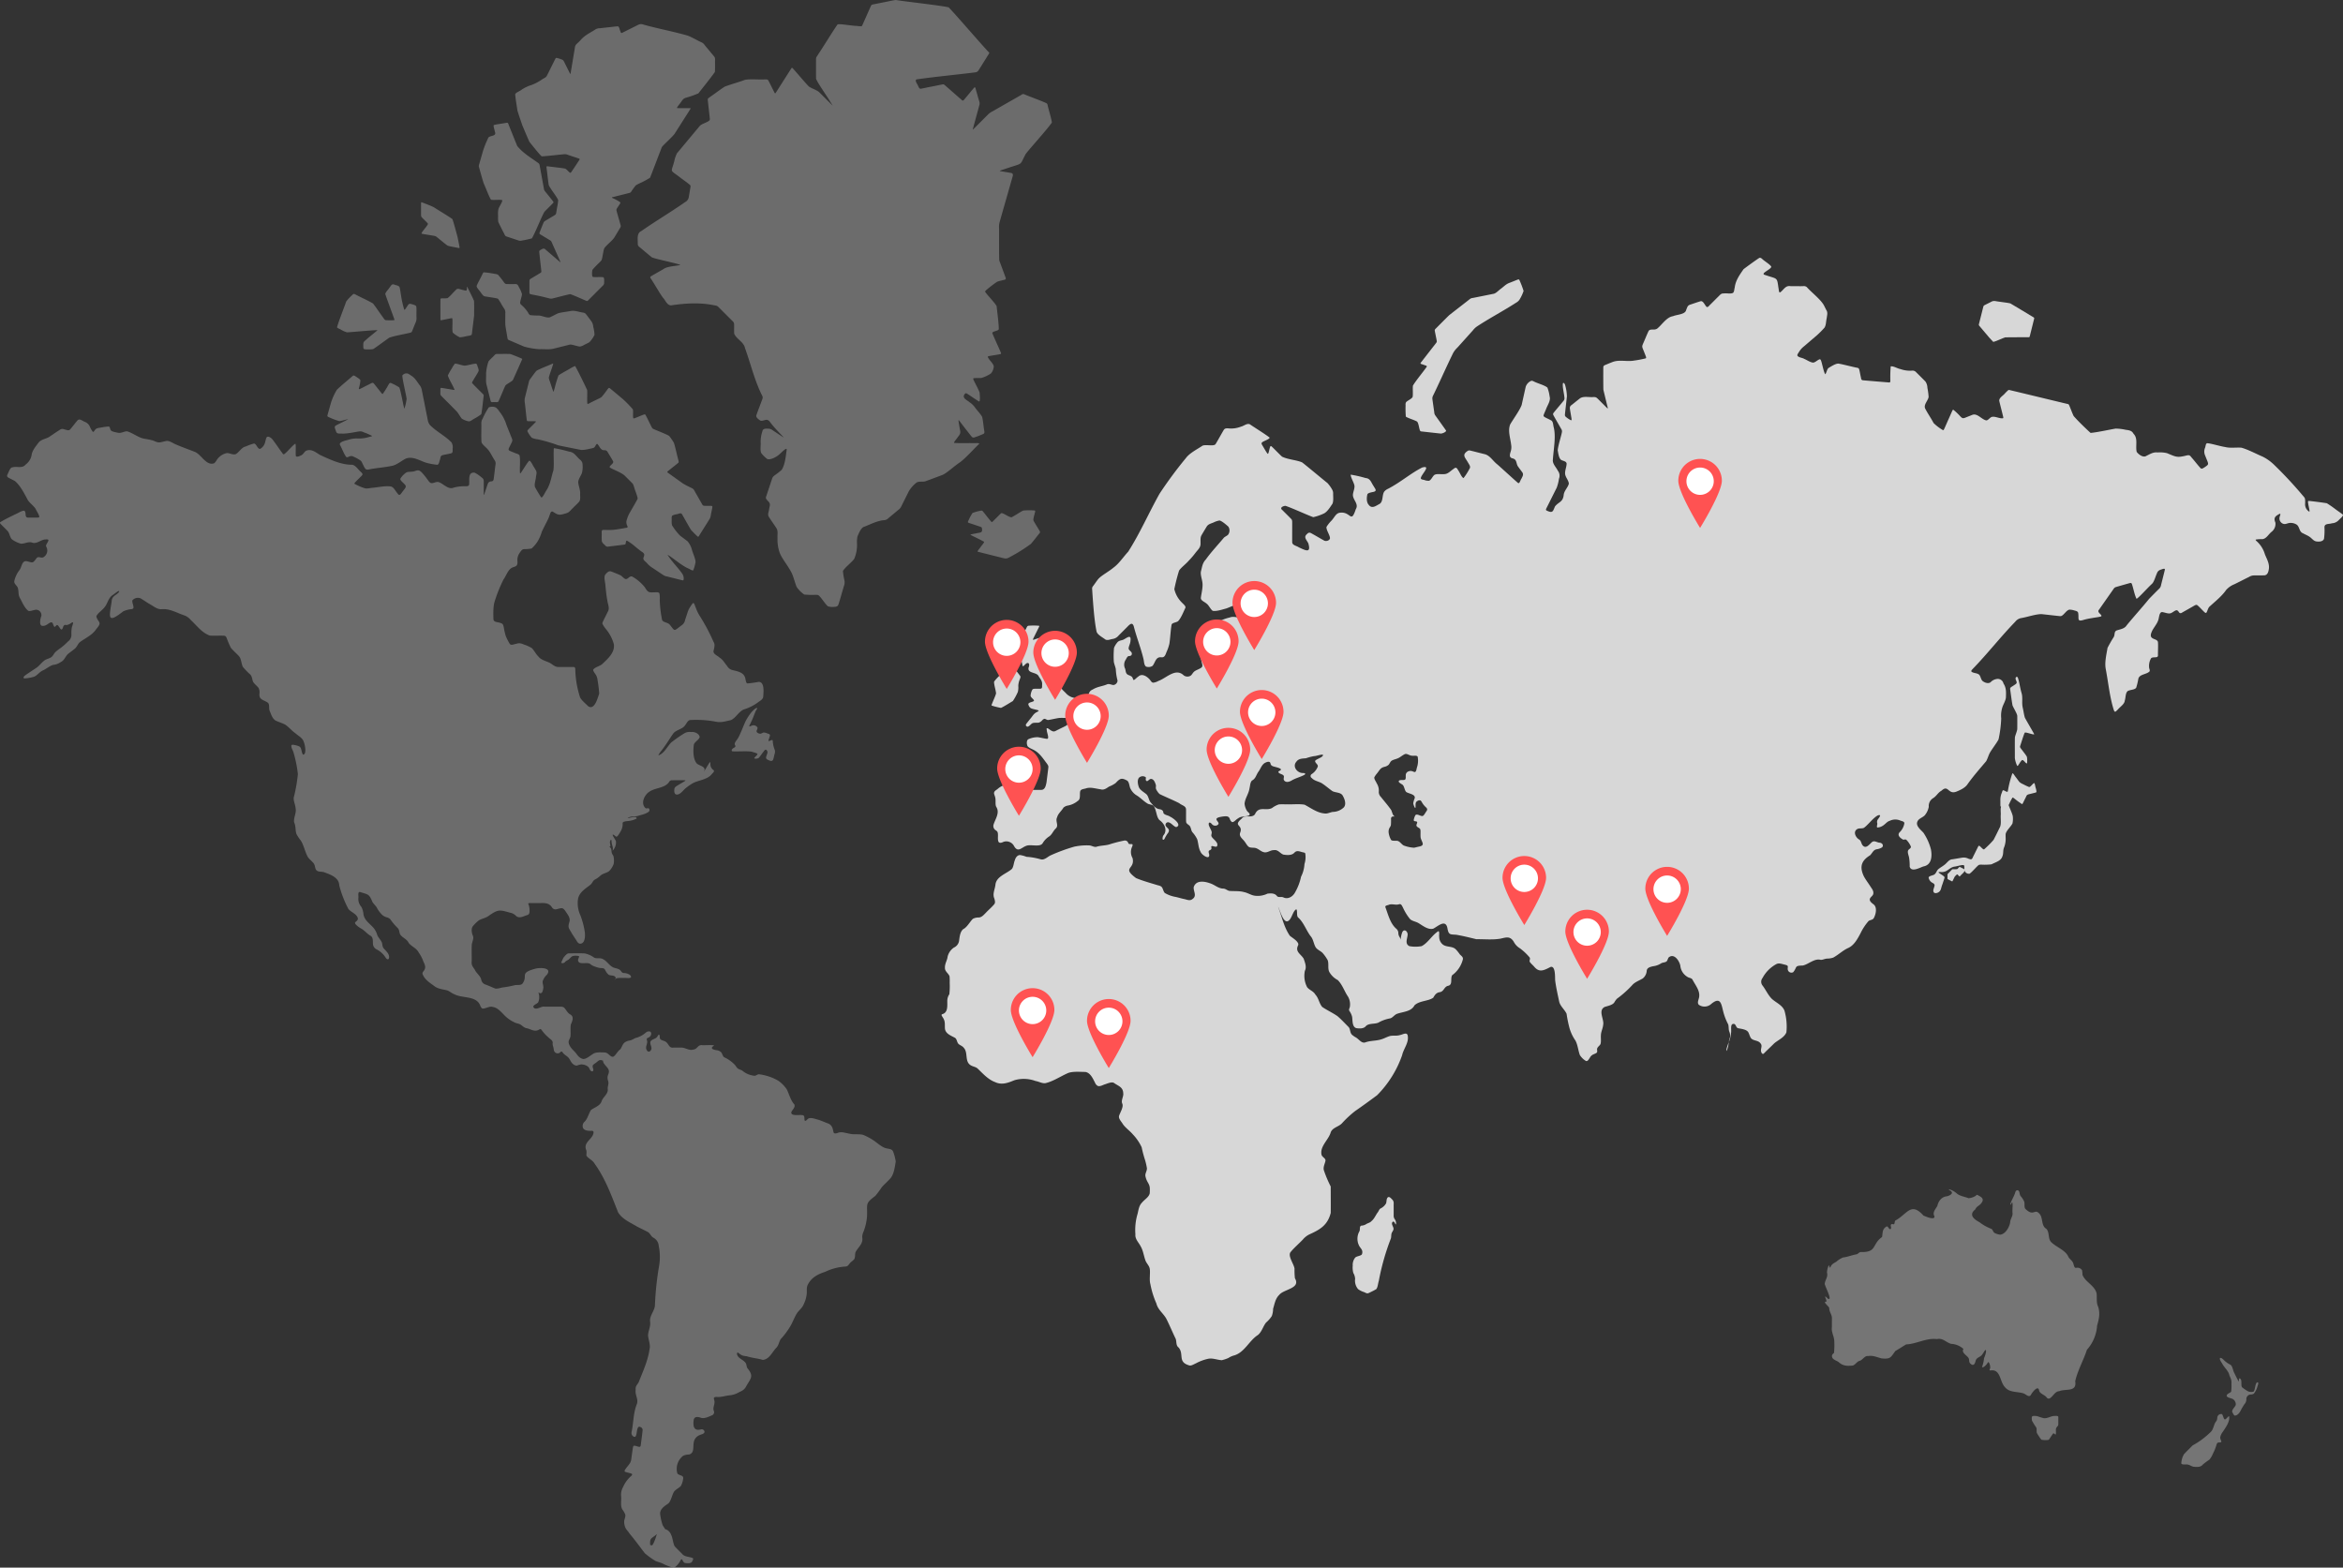
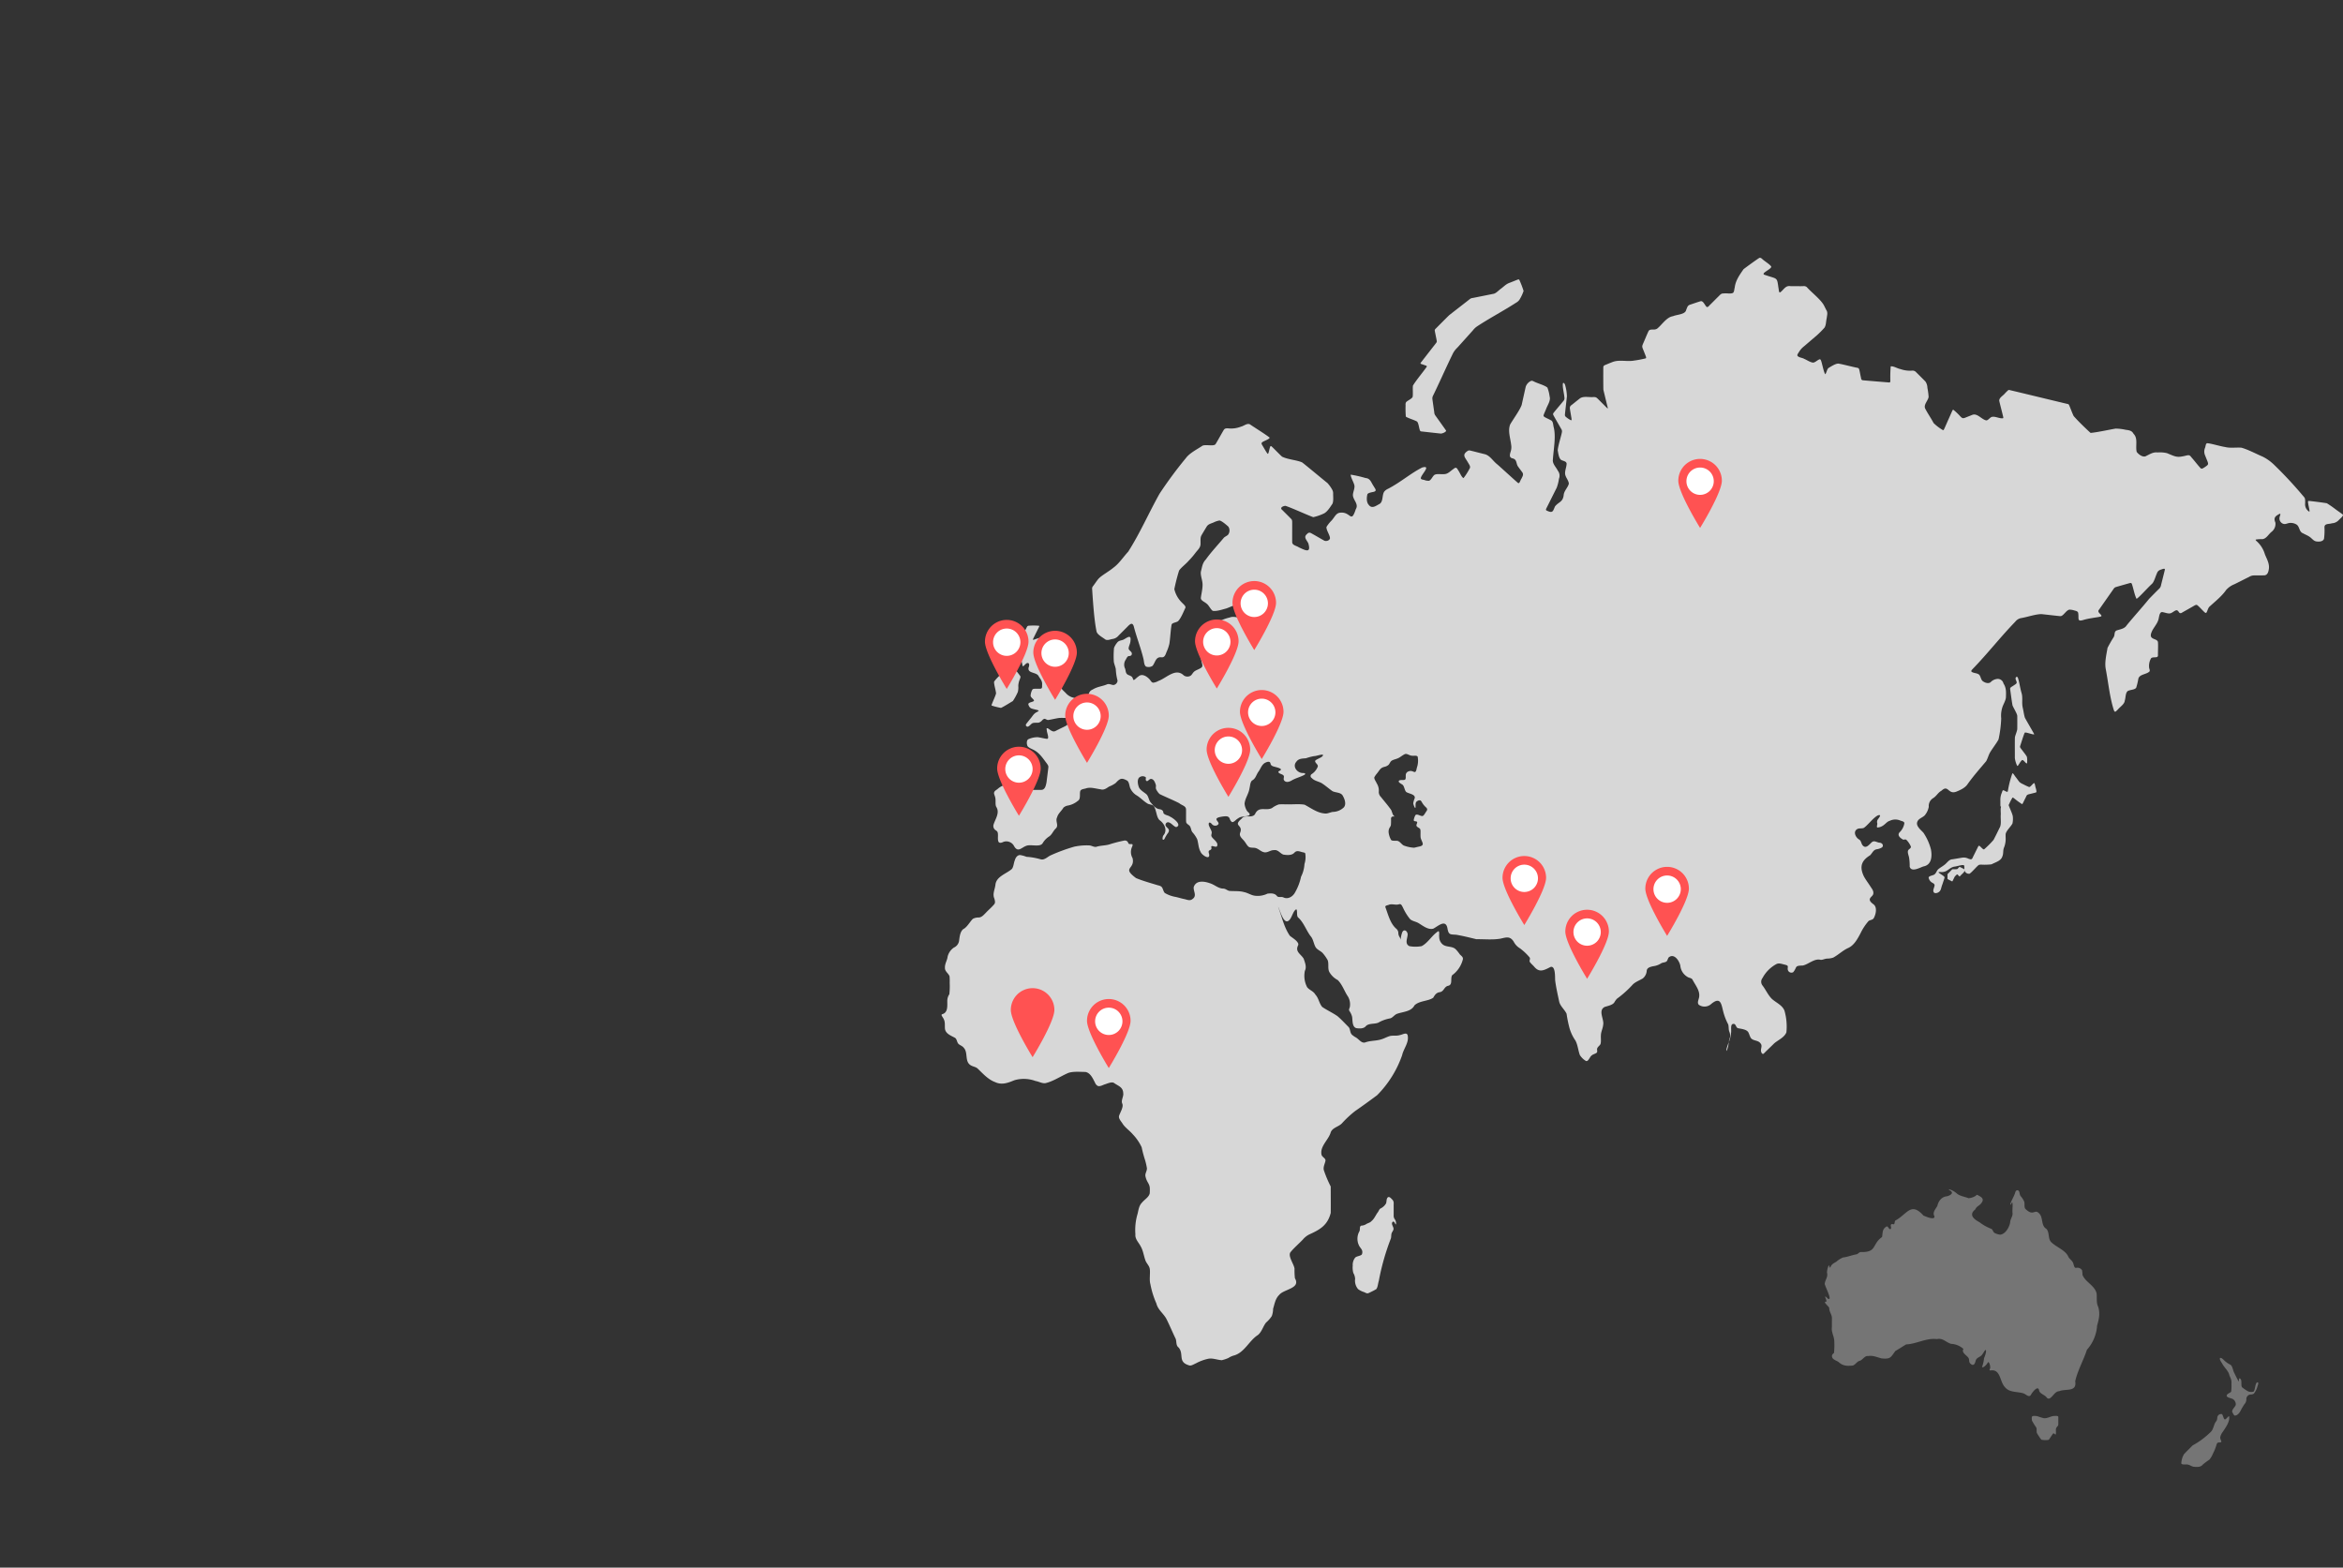
<svg xmlns="http://www.w3.org/2000/svg" id="Group_904" data-name="Group 904" width="900.464" height="602.457" viewBox="0 0 900.464 602.457">
  <rect x="0" y="0" width="900.464" height="602.457" fill="#333333" stroke="none" />
  <defs>
    <clipPath id="clip-path">
      <rect id="Rectangle_802" data-name="Rectangle 802" width="900.464" height="602.457" fill="none" />
    </clipPath>
    <clipPath id="clip-path-2">
      <rect id="Rectangle_787" data-name="Rectangle 787" width="900.465" height="602.457" fill="none" />
    </clipPath>
    <clipPath id="clip-path-3">
-       <rect id="Rectangle_782" data-name="Rectangle 782" width="404.271" height="602.457" fill="none" />
-     </clipPath>
+       </clipPath>
    <clipPath id="clip-path-4">
      <rect id="Rectangle_783" data-name="Rectangle 783" width="10.21" height="9.287" fill="none" />
    </clipPath>
    <clipPath id="clip-path-5">
      <rect id="Rectangle_784" data-name="Rectangle 784" width="14.767" height="22.162" fill="none" />
    </clipPath>
    <clipPath id="clip-path-6">
      <rect id="Rectangle_785" data-name="Rectangle 785" width="18.472" height="20.334" fill="none" />
    </clipPath>
    <clipPath id="clip-path-7">
      <rect id="Rectangle_786" data-name="Rectangle 786" width="105.509" height="80.415" fill="none" />
    </clipPath>
    <clipPath id="clip-path-8">
      <rect id="Rectangle_788" data-name="Rectangle 788" width="16.739" height="29.057" fill="none" />
    </clipPath>
    <clipPath id="clip-path-12">
      <rect id="Rectangle_792" data-name="Rectangle 792" width="16.74" height="29.057" fill="none" />
    </clipPath>
    <clipPath id="clip-path-18">
      <rect id="Rectangle_798" data-name="Rectangle 798" width="16.739" height="29.058" fill="none" />
    </clipPath>
  </defs>
  <g id="Group_903" data-name="Group 903" clip-path="url(#clip-path)">
    <g id="Group_874" data-name="Group 874">
      <g id="Group_873" data-name="Group 873" clip-path="url(#clip-path-2)">
        <g id="Group_860" data-name="Group 860" opacity="0.35">
          <g id="Group_859" data-name="Group 859">
            <g id="Group_858" data-name="Group 858" clip-path="url(#clip-path-3)">
              <path id="Path_2565" data-name="Path 2565" d="M247.858,596.953a31.216,31.216,0,0,0,4.093,2.95c.887.333,1.893.6,2.735.987a19.526,19.526,0,0,0,3.346,1.372c.465.146.945.34,1.351.024a7.514,7.514,0,0,0,2.149-2.629c.082-.132.2-.361.336-.409.238-.087.42.329.537.532a1.549,1.549,0,0,0,.761.852c.773.126,2.487.369,2.864-.6.158-.35.6-.935.234-1.23-1.107-.559-3.226-.459-4.063-1.594-.931-.962-2.438-2.4-2.955-3.023-.644-1.313-.668-3.156-1.412-4.558-.375-1.032-1.737-2.271-2.86-1.866-1.05.73-2.41,1.181-2.754,2.531a17.549,17.549,0,0,1-1.105,2.863c-.227.448-.436.792-.745.739a9.221,9.221,0,0,1-1.607-.737,29.515,29.515,0,0,1-5.451-3.628,6.8,6.8,0,0,0-1.868-.909,12.382,12.382,0,0,0,1.012,1.345c1.872,2.277,3.58,4.636,5.345,6.933ZM171.907,114.6a7.59,7.59,0,0,1-1.346.051c-.594.055-1.054-.142-1.274.25-.078,1.46-.006,6.531-.024,7.835.013.554.488.25,1.006.191l2.609-.53c.594-.117.88-.194.959.005.22,1.437-.172,4.369.179,5.427a10.523,10.523,0,0,0,2.725,1.81,13.272,13.272,0,0,0,2.237-.377c.676-.2,1.838-.206,2.282-.619a4.221,4.221,0,0,0,.178-1.039c.236-1.994.671-5.358.764-6.306.008-1.652.067-4.115-.028-5.681-.612-1.494-1.836-3.8-2.558-5.3-.08-.136-.125-.145-.148-.014-.083.368.081,1.013-.22,1.314-.192.151-.662-.017-1.287-.167-.912-.154-1.574-.587-2.31-.4-.99.731-2.615,2.827-3.663,3.528Zm-7.443-28.522c-.227.783-2.228,2.814-2.475,3.628.081.154.253.136.466.19,1.054.181,3.723.619,4.522.761a2.2,2.2,0,0,1,1.117.627c1.127.873,2.855,2.368,3.931,3.113.9.327,2.887.612,3.965.86.475.081.657.126.628-.241-.1-.687-.632-3.2-.768-3.914-.55-2.03-1.445-5.51-2-6.929-1.681-1.19-5.886-3.708-7.065-4.493-1.15-.626-3.674-1.524-4.625-1.919-.239-.087-.338.038-.336.279-.016.819-.007,3.69,0,4.66a1.106,1.106,0,0,0,.132.595c.323.543,2.256,2.163,2.51,2.721Zm-19.388,40.8c-.594.667-4,3.178-5.312,4.582a3.942,3.942,0,0,0-.138,1.49c.03.6-.073,1.041.4,1.248a6.063,6.063,0,0,0,1.361.068,8.918,8.918,0,0,0,2-.1c1.127-.645,4.908-3.515,6.244-4.406,2.055-.745,6.768-1.531,8.179-1.943.351-.084.46-.292.606-.644.345-.854.785-1.956,1.139-2.847a4.3,4.3,0,0,0,.5-2.5c-.042-1.3.09-2.835-.063-4.071-.242-.566-1.79-.865-2.322-1-.7-.061-.9.642-1.482,1.426-.441.657-.7,1.072-.846.751a35.737,35.737,0,0,1-1.194-5.286c-.253-1.328-.363-2.627-.611-3.341-.4-.6-1.342-.659-1.986-.929-1.039-.4-1.27.479-1.877,1.191-.458.76-1.477,1.632-1.6,2.441.448,1.414,2.249,6.225,3.187,8.871.244.78.542,1.118.112,1.171-.559.058-2.169.027-2.773.024-.59.039-.873-.3-1.182-.79-1.153-1.583-3.351-4.783-4.06-5.655-1.908-1.131-4.418-2.226-6.471-3.309-.85-.419-.9-.57-1.567.109a19.261,19.261,0,0,0-2.27,2.436c-.394,1.288-2.95,7.7-3.521,9.927.223.375.768.475,1.569.93a9.5,9.5,0,0,0,2.256.994c.752.02,9.6-.823,11.73-.853ZM133.794,161.1c-.8.528-4.174,2.074-4.809,2.484-.7.431-.03,1.442.118,2.078.3,1.088,1.1.96,2.073.961,2.1.139,4.826-.528,6.935-.832a2.821,2.821,0,0,1,1.686.346,24.892,24.892,0,0,1,3.2,1.383c.045.127-.462.242-1.167.422a13.487,13.487,0,0,1-4.842.556,10.421,10.421,0,0,0-3.1.511c-.876.274-3.881.8-3.183,2.055.675,1.157,1.679,3.9,2.471,4.638.321.1.682-.107,1.008-.235a1.752,1.752,0,0,1,1.71.044,13.787,13.787,0,0,1,2.8,1.575c.529.523,1.284,2.963,2.018,3.3a2,2,0,0,0,1.176,0c2.948-.594,5.949-.741,8.893-1.387,1.677-.342,3.754-2.052,5.065-2.7,2.895-1.23,5.712.981,8.441,1.667a23.713,23.713,0,0,0,3.872.656c.617-.341.692-1.36.939-2,.274-1,.155-1.441,1.011-1.707.933-.23,2.033-.417,2.942-.616.381-.085.624-.167.753-.354.253-.443.128-.9.164-1.607a3.638,3.638,0,0,0-.432-2.3c-2.409-2.523-5.822-4.181-8.269-6.671a4.09,4.09,0,0,1-.872-1.965c-.743-3.743-1.487-7.5-2.227-11.232a4.6,4.6,0,0,0-.752-1.971c-1.137-1.423-1.8-2.917-3.474-3.9a7.712,7.712,0,0,0-1.207-.735,2.011,2.011,0,0,0-2.113.741c.03,1.678,1.458,7.315,1.655,9a19.983,19.983,0,0,1-.817,3.629c-.055.077-.07.074-.116-.043-.365-1.137-1.248-6.43-1.883-7.99a19.178,19.178,0,0,0-2.848-1.548c-.788-.4-.913-.179-1.437.718a30.145,30.145,0,0,1-2.083,3.32c-.16.069-.327-.125-.625-.494-.781-.98-1.733-2.194-2.534-3.2-.591-.774-.682-.7-1.661-.2-.372.191-.758.381-1.155.583-.9.414-2.194,1.17-3,1.473-.2.05-.233-.077-.171-.419a13.991,13.991,0,0,0,.563-2.948c-.071-.286-.328-.5-.718-.776s-.831-.568-1.21-.81c-.358-.218-.628-.4-.969-.17-1.041.93-4.586,3.825-6.152,5.368a23.042,23.042,0,0,0-2.247,4.941c-.4,1.44-1.15,4.008-1.358,4.838a.474.474,0,0,0,.183.577,26.912,26.912,0,0,0,4.35,1.678c.648.021,2.772-.659,3.394-.741Zm249.312,52.767c.85.194,2.309.611,3.137.751a2.7,2.7,0,0,0,1.7-.457,63.3,63.3,0,0,0,8.236-5.126c.954-1.07,2.741-3.4,3.392-4.2a.507.507,0,0,0,.11-.526c-.386-.812-2.236-3.576-2.549-4.424a8.453,8.453,0,0,1,.414-2.086c.139-.822.507-1.333.165-1.613a27.294,27.294,0,0,0-4.46.015c-1.282.594-3.176,1.984-4.5,2.591-1-.016-2.69-1.373-3.737-1.6a.561.561,0,0,0-.422.181c-.631.589-2.665,2.68-3.19,3.151-.115.087-.2.144-.327.077-.851-.873-2.291-2.844-3.176-3.893-.226-.262-.359-.5-.706-.489a17.917,17.917,0,0,0-3.422.917,16.433,16.433,0,0,0-1.442,2.633c-.573,1.105-.493,1.014.626,1.386,1.155.387,2.834.939,3.884,1.3.3.106.458.216.526.477.344,1.918-.475,1.654-2.072,2.009-.754.176-1.658.275-2.314.5-.04.03-.03.063.025.106.576.357,4.1,2,5.119,2.612.183.152.045.333-.284.777l-.884,1.177c-.44.612-.934,1.181-1.236,1.7-.064.151.022.2.158.246,1.191.3,6.15,1.547,7.168,1.8ZM372.9,170.28c-1.268.009-5.354.077-6.2-.087-.1-.1-.03-.189.028-.316.326-.559.83-1.117,1.22-1.676.8-1.122,1.4-1.514.974-3.074-.138-.85-.3-1.8-.44-2.644-.068-.639-.3-1.406.259-.717,1.574,2.078,3.108,4.085,4.749,6.111a.989.989,0,0,0,.888.252,26.879,26.879,0,0,0,2.763-1.035c.954-.408,1.348-.4,1.135-1.548-.321-1.679-.445-4.075-.855-5.425-.7-1.156-1.787-2.285-2.621-3.4a7.851,7.851,0,0,0-2.126-2.1c-.882-.812-3.049-1.585-2-3.043.219-.425.582-.576.974-.306,1.056.65,3.833,2.6,4.538,2.969.719.654.3-3.5.268-3.5-.5-1.268-1.488-3.05-2.115-4.357-.246-.583-.637-1.006.155-1.071s2.046.024,2.723-.076a13.57,13.57,0,0,0,3.619-1.707,4.615,4.615,0,0,0,1.067-2.429c.263-1.189-2.059-2.874-2.276-4.007.042-.187.411-.246,1-.347.943-.152,2.493-.415,3.408-.57.493-.086.826-.134.644-.6-.505-1.232-2.887-6.411-3.29-7.5-.051-.223.04-.363.321-.505.556-.337,1.756-.435,2.132-.987.078-1.709-.552-6.41-.826-8.94-.611-1.223-3.494-4.143-4.261-5.293-.293-.314-.051-.6.221-.824a43.45,43.45,0,0,1,4.256-3.254,14.285,14.285,0,0,1,1.662-.467c.865-.3,1.736-.179,1.657-.912-.436-1.222-1.9-5.129-2.509-6.8-.118-2-.071-8.6-.075-12.3a7.084,7.084,0,0,1,.231-2.535c1.638-5.769,3.312-11.59,4.95-17.348.234-.672.214-1.365-.619-1.451-1.109-.217-3.359-.554-4.028-.691-.244-.024-.39-.119-.1-.218.269-.1.825-.28,1.509-.511.832-.273,1.85-.619,2.726-.908,4.559-1.463,3.294-.74,5.532-4.9,1.332-1.856,7.931-9.075,10.09-12.125-.145-1.525-1.422-5.5-1.67-6.865a.936.936,0,0,0-.253-.466c-1.174-.723-7.254-2.863-8.667-3.542-.787-.318-1.158.349-1.989.706l-10.1,5.773a7.157,7.157,0,0,0-1.6,1.042c-.739.733-3.936,3.933-5.356,5.352-.511.462-.851.972-.727.462.309-1.19,2.18-7.983,2.549-9.38a2.67,2.67,0,0,0-.192-1.524c-.37-1.255-.853-3.012-1.227-4.29a1.635,1.635,0,0,0-.361-.856c-.047-.012-.1.01-.167.064-.445.433-2.4,2.863-3.515,4.173-1.13,1.46-.955.907-2.2-.066-1.694-1.457-3.632-3.2-5.348-4.681-.839-.751-.72-.658-2.018-.408-1.176.239-2.378.473-3.577.716-1.127.179-2.715.577-3.657.731-.654.145-.8.055-1.225-.778-.349-.992-1.554-2.288-.71-2.765,7.633-1.084,14.882-1.73,22.548-2.7a1.592,1.592,0,0,0,1.152-.6c.786-1.176,3.252-5.186,4-6.359.173-.332.311-.4.2-.65-1.709-1.649-12.277-13.955-15.545-17.372C361.859,2.126,345.868.355,344.327,0c-1.452.171-3.377.644-4.993.942-1.106.215-2.215.448-3.294.659-1.163.233-1.1.146-1.548,1.175-.858,1.91-1.84,4.154-2.684,6.04-.4.867-.481,1.243-.806,1.279a13.565,13.565,0,0,1-1.726-.133c-2.619-.1-6.043-.851-7.363-.6-1.85,2.6-5,7.837-7.125,11.014-.2.3-.4.629-.583.907-.6.966-.592.688-.585,2.045.007,2.191-.017,4.756.012,6.895.441,1.506,4.2,6.662,5.752,9.35.414.657.678,1.037.569.958-1.279-1.223-4.051-4.052-5.007-4.98-1.023-1.018-3.094-1.538-4.107-2.334-1.723-1.783-3.931-4.479-5.637-6.368-.362-.388-.487-.653-.815-.805-.055,0-.1.03-.162.1-.475.677-3.123,4.892-4.835,7.562-.713,1.093-1.2,1.951-1.405,2.142-.14.117-.255-.084-.522-.607-.574-1.122-1.774-3.591-2.164-4.284-.3-.554-.875-.416-1.479-.432-2.557.12-5.892-.257-7.637.2-1.587.641-6.113,1.926-7.675,2.585-1.773,1.135-3.71,2.63-5.49,3.865-1.037.744-1.089.683-.955,1.729.041.3.06.592.1.915.164,1.577.4,3.522.56,5.051.081.843.2,1.2-.167,1.486-.849.739-2.806,1.2-3.588,2.017-1.026,1.213-7.65,9.167-8.793,10.538a11.879,11.879,0,0,0-1.017,2.96c-1.166,4.592-1.946,3.168,1.921,6.091,1.107.884,3.357,2.408,4.193,3.215a1.125,1.125,0,0,1,.072.8c-.136.853-.453,2.8-.644,3.844a2.664,2.664,0,0,1-1.4,1.855c-5.606,3.91-11.228,7.223-16.839,11.127-1.884.868-1.288,3.309-1.354,4.869a1.373,1.373,0,0,0,.54,1.17c1.2.957,3.607,3.074,4.878,4.043,1.1.6,8.932,2.133,10.98,2.915-1.295.449-5.059.467-6.511,1.611-1.491.865-4.228,2.393-4.888,2.818-.29.2-.244.426-.047.718,1.643,2.458,3.461,5.769,4.728,7.452.886.869,1.634,3.073,3.2,2.943,5.549-.817,11.2-1.163,16.677.022a2.14,2.14,0,0,1,1.336.518c.873.855,4.216,4.212,5.488,5.478a1.542,1.542,0,0,1,.63,1.135c.089.818-.059,2.861.067,3.778.862,2.047,3.688,3.177,4.126,5.481,2.214,6.067,3.674,12.509,6.588,18.267a1.417,1.417,0,0,1,.106,1.305c-.454,1.266-1.934,5.1-2.32,6.244-.229.859.754,1.521,1.461,2.014.846.422,1.992-.462,2.8-.2a1.875,1.875,0,0,1,.969.773c1.651,2.254,3.769,4.256,5.336,6.012-.99-.6-2.344-1.512-3.375-2.2-1.193-.744-1.455-1.205-2.738-1.224-.871-.054-1.978-.062-2.14,1.032a12.9,12.9,0,0,0-.672,3.948c.12,1.466-.246,3.169.2,4.337a12.361,12.361,0,0,0,2.369,2.355c1.325.4,3.535-.8,4.654-1.825.65-.581,1.293-1.25,1.96-1.75.5-.38.83-.5.844-.051-.4,2.721-.577,5.494-1.9,7.733a21.785,21.785,0,0,1-2.3,1.837c-.784.595-1.22.81-1.484,1.8-.532,1.61-1.877,5.6-2.27,6.832a.871.871,0,0,0,.034.677c.253.447.893,1.006,1.2,1.446.531.851.092,1.533-.058,2.634-.144,1.122-.583,1.767-.2,2.665.637,1.142,2.209,3.264,2.945,4.462.834,1.205.39,2.516.495,3.913a15.138,15.138,0,0,0,.772,5.446c.787,2.421,3.929,5.915,5.043,8.819.444,1.15,1.11,3.555,1.548,4.517a11.29,11.29,0,0,0,2.923,2.916,31.909,31.909,0,0,0,4.163.115c.947.009,1.247-.028,1.727.558.858.849,2.261,3.109,3.226,3.861a5.817,5.817,0,0,0,2.319.205c.947-.03,1.439-.188,1.716-.974.732-2.225,1.4-4.835,2.093-7.053a4.126,4.126,0,0,0,.193-2.149,23.651,23.651,0,0,1-.58-3.616c.851-1.45,3.321-3.272,4.342-4.657a13.73,13.73,0,0,0,1.069-5.781,11.387,11.387,0,0,1,.158-2.807c.514-1.132,1.157-2.96,2.273-3.635,2.633-.964,5.182-2.43,8.022-2.654a2.454,2.454,0,0,0,1.617-.778l3.757-3.131a3.267,3.267,0,0,0,1.129-1.277c.556-1.106,2.248-4.5,2.97-5.941a12.006,12.006,0,0,1,2.813-3.206c.936-.757,2.515-.278,3.515-.6,2.04-.741,4.67-1.722,6.714-2.5,1.664-.769,4.318-3.286,6.582-4.79,2.1-1.5,5.373-5.184,7.249-6.956.1-.122.21-.2.148-.318a3.458,3.458,0,0,0-1.315-.1c-.836-.018-1.374.013-1.991,0ZM236.957,375.929a12.712,12.712,0,0,1,2.605-.091c1.251-.094,2.258.213,2.891-.183.433-1.067-1.8-1.742-2.608-1.715-1.134.025-1.041-1.105-2.1-1.48-.808-.4-1.52-.383-2.266-.777-1.632-.894-2.616-2.96-4.528-3.367-.819-.138-2.075.111-2.7-.36a9.21,9.21,0,0,0-3.555-1.547c-1.594-.1-4.905-.015-6.1-.034-.752,0-1.435,1-1.951,1.535a8.075,8.075,0,0,0-.648,1.353c-.158.315-.346.558-.287.695.355.389,1.2.106,1.453-.251.264-.414.843-.593,1.3-.913.53-.4,1.109-1.182,1.583-1.358a4.787,4.787,0,0,1,2.452.008c.272.244-.4,1.023-.343,1.615a1.081,1.081,0,0,0,.738.948c1.143.416,2.895-.229,3.929.443a4.918,4.918,0,0,0,1.617.944,16.351,16.351,0,0,0,1.834.563c.8.158,1.836-.126,2.281.772A5.53,5.53,0,0,0,233.8,374.5c.765.617,2.227.105,2.763,1.078.419.453-1.187,1.759-1.25,1.876-.012.026,1.034-1.052,1.411-1.372l.157-.112Zm53.66-103.008c.355-.474.536-.809.233-.844-.6.016-1.6,1.175-2.022,1.606a21.191,21.191,0,0,0-2.284,3.471c-.948,2.083-1.979,4.9-2.854,6.42-.307.651-1.53,1.791-1.3,2.551.092.253.333.5.225.778-.223.436-.906.567-1.188.971-.313.378-.307.735.071.858,1.475.167,5.929-.216,7.618.2.6.249,1.778.435,2.005.837-.063.409-.488.662-.754.972-.2.239-.768.662-.276.779a2.1,2.1,0,0,0,1.451-.214c.619-.629,1.32-1.716,1.928-2.477.329-.5.778-1.039,1.232-.463a1.266,1.266,0,0,1,.14,1.305c-.288,1.016-.967,1.9.448,2.412,1.74.851,1.851.051,2.191-1.459.217-1.056.556-1.523.257-2.478a10.119,10.119,0,0,1-.742-3.4c-.056-.857-1.249.165-1.581.03l-.059-.089c-.076-.428.719-1.809.516-2.33a.8.8,0,0,0-.414-.306c-.608-.184-1.665-.736-2.292-.455a2.485,2.485,0,0,1-.941.381c-.779-.027-1.759-.562-1.373-1.333a2.357,2.357,0,0,0,.3-.987,1.8,1.8,0,0,0-2.261-.783c-.4.17-.785.351-.892.264-.123-.349.332-.838.512-1.343.732-1.415,1.356-3.249,1.97-4.633Zm52.6,169.584c-.461-1-1.607-.952-2.528-1.193-1.533-.277-3.224-1.813-4.777-2.928a23.377,23.377,0,0,0-3.961-2.16c-1.021-.428-2.855-.276-3.966-.33-1.319-.033-3.269-.687-4.5-.766a3.778,3.778,0,0,0-1.4.2c-.59.208-1.627.574-1.776-.334-.313-1.6-.627-2.818-2.411-3.368-1.153-.449-2.29-.96-3.453-1.322-.987-.221-2.527-.874-3.515-.54-.575.1-1.02,1.116-1.587.954-.348-.3.034-1.672-.542-2.022-.828-.577-4.97.561-4.678-1.286.292-.836,1.708-1.9,1.129-3.019-1.457-1.548-1.969-4.036-2.938-5.842a12.916,12.916,0,0,0-3.209-3.224,19.491,19.491,0,0,0-7.414-2.478c-.814.069-1.047.577-1.739.576a8.465,8.465,0,0,1-4.719-2.01c-.806-.436-1.618-.517-2.052-1.163-.28-.338-.5-.723-.808-1.069A13.531,13.531,0,0,0,278.3,406.3c-.589-.445-.629-1.208-1.05-1.776a2.629,2.629,0,0,0-1.775-.913c-1.061-.124-2.8-.591-1.3-1.618,1.376-.6-4.054-.23-4.27-.327-1.758-.25-1.811,1.5-3.412,1.685-1.6.515-2.97-.7-4.549-.753-.934-.008-2.08-.012-3.04-.009-1.843.249-1.748-1.225-2.9-2.119-.907-.792-2.509-.427-2.445-1.975.02-.233-.077-.8-.252-.882-.433.046-.563.79-.929,1.04-.576.677-2.093.769-2.4,1.722-.26,1,.7,2.022.3,3-.544,1.148-1.5,1-1.9-.244-.321-1.028.588-2.154.311-3.134-.045-.247-.223-.612-.088-.839.248-.35.8-.407,1.1-.727.648-.537.826-1.755.059-2.025a1.762,1.762,0,0,0-1.59.452,9.557,9.557,0,0,1-3.4,1.911c-1.158.253-1.649.944-2.957,1.145a3.913,3.913,0,0,0-1.572.612c-1,.57-1.268,2.126-1.938,2.823-.886.557-1.585,2.113-2.518,2.7-.774.32-1.513-.587-2.086-1.028-.641-.574-1.336-.588-2.562-.57a7.01,7.01,0,0,0-2.629.255c-1.305.578-2.873,2.259-4.307,2.272-1.421-.2-2.208-1.347-2.987-2.424-1.028-1.093-2.279-2.164-2.639-3.681-.249-.98.526-1.662.658-2.576.147-1.2-.084-3.375.151-4.586.569-1.295,1.371-2.982-.256-3.88-1-.533-1.469-1.64-2.2-2.465-.582-.593-1.257-.506-2.755-.506-1.558.021-3.5-.016-4.972,0-1.3-.169-2.457,1.1-3.749.649-1.487-1.011.865-1.594,1.38-2.309a5.1,5.1,0,0,0,.069-3.817c1.378.878,1.655-.2,1.9-1.594.133-.936-.361-1.8-.233-2.72a5.845,5.845,0,0,1,1.606-2.457c2.166-2.836-2.612-2.758-4.177-2.4-6.8,1.775-2.757,2.687-5.315,5.932-.773.573-1.859.316-2.756.448a36.844,36.844,0,0,1-5.071.934,7.766,7.766,0,0,1-2.366.421c-1.309-.479-2.623-1.135-3.958-1.6a2.382,2.382,0,0,1-1.581-1.854c-.324-1.49-1.823-2.415-2.447-3.777-.81-1.294-1.352-1.622-1.225-3.212.042-2.18-.082-5.071.057-6.658.183-.986.855-2.28.4-3.246-.435-.994-.731-2.6-.05-3.595a14.53,14.53,0,0,1,2.267-2.248c1.1-.718,2.713-.927,3.821-1.771,3.818-2.686,4.259-2.315,8.386-1.208a4.106,4.106,0,0,1,2.131,1.179c1.372,1.256,2.972.053,4.43-.315.8-.253.812-1.094.8-1.879a6.223,6.223,0,0,0-.522-2.493c.012-.092.089-.152.259-.184.9-.091,2.252,0,3.252-.031,1.994.064,3.96-.416,5.391,1.3,1.182,2.042,2.325.684,4.025.666.606.079,1,.614,1.358,1.084.755,1.238,1.835,2.326,1.633,3.845-.239,1-.7,2.049-.137,3.038a49.154,49.154,0,0,0,2.634,4.226c.346.584.668,1.226,1.329,1.438,2.106.222,2.192-2.821,2.032-4.29a30.149,30.149,0,0,0-1.735-6.641,10.963,10.963,0,0,1-.862-6.44c.61-2.532,2.91-3.819,4.812-5.325.691-.652.847-1.476,1.606-1.916a9.656,9.656,0,0,0,1.992-1.362c.93-1.039,2.625-1.133,3.573-1.963a7.658,7.658,0,0,0,1.668-2.633,6.9,6.9,0,0,0-.088-3.131,9.061,9.061,0,0,1-.551-.987c-.246-.6-.078-1.592-.563-2.154a2.357,2.357,0,0,0-.783-.633c1.5.737.212-1.19.662-1.923.41-1.209.547-.145.536.413.122,1.166.763,2.126.381,3.273a4.6,4.6,0,0,0,1.306-3.535c.1-.385-1.913-2.9-1.043-2.632.361.107.718.519,1.009.691.291.22.62-.1.818-.384a14.264,14.264,0,0,0,1.1-1.736,5.248,5.248,0,0,0,.666-3.069c.1-.546,1.346-.678,1.861-.731a8.8,8.8,0,0,0,3.513-.96c.275-1.346-3.284-.017-3.474-.126.847-.827,2.582-.631,3.762-.826,1.475-.513,3.21-.735,4.429-1.726a.866.866,0,0,0,0-1.2c-.413-.321-.848.227-1.308-.166-1.985-1.848-.37-5.132,1.6-6.356,2.423-1.538,5.69-1.255,7.4-3.551a1.323,1.323,0,0,1,1.281-.776c1.242-.01,3.8-.011,4.714,0,.563.016.459.132-.187.525-.9.576-2.37,1.363-3.173,1.947a1.348,1.348,0,0,0-.52.954c-.123.808-.059,2.152,1.056,2.069,1.28-.065,2.3-1.633,3.191-2.366a20.126,20.126,0,0,1,3.062-2.119c2.362-1.118,5.55-1.3,7.185-3.518.364-.387.951-.83.631-1.343a2.624,2.624,0,0,1-1.27-2.1c-.01-.557.021-1.237-.3-.915-.388.54-2.648,4.423-2.173,3.45,1.065-1.933-1.987-2.092-2.9-3.171-1.365-1.893-1.283-4.969-.993-7.159.336-1.038,1.986-1.8,2.245-2.888-.269-1.335-1.954-2.085-3.391-1.9a3.9,3.9,0,0,0-2.422.442,52.226,52.226,0,0,0-5.144,3.579c-1.553,1.584-2.637,4.127-4.765,4.89-.1.016-.151-.009-.137-.09a14.253,14.253,0,0,1,1.358-1.932c1.626-2.086,2.723-4,4.2-6.124,1.039-1.671,3.7-1.723,4.749-3.441.593-.748,1.022-1.975,2.116-1.944a40.152,40.152,0,0,1,9.594.639c2.2.455,3.751-.167,5.812-.588,1.958-.826,3.179-3.548,5.192-4.166a18.117,18.117,0,0,0,5.224-2.664c.788-.611,1.85-1.056,2.023-2.141.119-1.756.584-5.7-1.726-5.739a38.65,38.65,0,0,1-4.325.6c-.544-.134-.544-.845-.73-1.355-.263-2.826-2.783-3.239-5.181-3.811a3.129,3.129,0,0,1-1.883-1.5c-1.092-1.276-1.616-2.468-3.023-3.326-.731-.737-2.248-1.189-2.249-2.359.21-1.116.771-2.578,0-3.673a73.486,73.486,0,0,0-5.106-9.643,15.4,15.4,0,0,1-1.711-3.509c-.37-.733-.418-1.371-.823-1.694-.19-.111-.433.177-.747.63a16.719,16.719,0,0,0-1.1,1.747c-.534,1.217-.928,2.7-1.387,3.993a3.25,3.25,0,0,1-1.445,2.223c-3.244,2.443-2.315,2.233-4.652-.486-.909-.751-2.533-.731-2.793-1.715a44.791,44.791,0,0,1-.88-7.579,10.392,10.392,0,0,0-.132-2.595c-.425-.583-1.572-.3-2.279-.364-2.163.2-2.368-.458-3.411-2.041a17.033,17.033,0,0,0-4.607-3.929c-1.061-.645-1.741.98-2.65.88-.844-.211-1.367-1.177-2.141-1.506-.893-.4-2.353-1.009-3.367-1.373-.983-.415-1.655.386-2.235,1.034-.9.955-.016,3.319-.023,4.723.212,2.023.32,3.363.7,5.33.148,1.343.931,2.819.3,4.1-.406.841-1.318,2.647-1.839,3.7-.273.556-.421.883-.323,1.23a11.26,11.26,0,0,0,1.432,2.11,15.779,15.779,0,0,1,2.9,5.532c.617,3.257-2.323,5.784-4.422,7.765-.9.855-2.827,1.152-3.481,2.186-.122.554.919,1.655,1.257,2.4a4.744,4.744,0,0,1,.42,1.623,50.808,50.808,0,0,1,.629,5.146c-.569,1.664-1.8,6.547-4.237,4.875-.867-.9-2.495-2.207-3.093-3.358a36.947,36.947,0,0,1-1.867-11c-.1-.962-.64-.664-1.71-.727-1.567,0-3.957.009-4.946-.007-1.277-.029-2.214-1.135-3.319-1.664-1.4-.671-3.16-1.008-4.184-2.332-.933-.893-1.724-2.46-2.529-3.252a13.131,13.131,0,0,0-2.8-1.288c-1.189-.468-1.877-.8-3.159-.375-.778.084-1.911.772-2.519.051A21.47,21.47,0,0,1,194.4,244.5a24.553,24.553,0,0,1-.758-3.25c-.212-1.129-.361-1.572-1.25-1.811-.913-.438-2.65-.172-2.755-1.466-.044-2.15-.18-5,.563-7.13a56.052,56.052,0,0,1,3.292-8.118c1.067-1.439,1.744-3.938,3.465-4.629.605-.279,1.435-.367,1.751-1.016a3.136,3.136,0,0,0,.17-1.239,4.679,4.679,0,0,1,.886-3.423c.419-.623.853-1.334,1.667-1.406a13.167,13.167,0,0,0,2.879-.23,13.336,13.336,0,0,0,2.382-2.831,16.448,16.448,0,0,0,1.52-3.548c.709-1.609,1.818-3.591,2.5-5.069.3-.62.537-1.446.823-2.17.167-.412.428-.742.91-.533,2.254,1.473,2.518,1.39,5.1.642,1.255-.34,1.571-1.055,2.673-2.068.822-.873,1.725-1.641,2.4-2.448.562-.792.293-2.066.349-3.034.069-1.5-.643-2.959-.752-4.425.052-1.23,1.075-2.457,1.439-3.537a9.828,9.828,0,0,0,.176-3.794,2.646,2.646,0,0,0-.875-1.291c-1.431-1.132-2.173-2.9-4.218-3.112a55.328,55.328,0,0,0-5.755-1.329c-.189.077-.179.4-.183,1.009-.09,2.443.165,5.554-.109,7.511-.832,2.559-1.088,5.088-2.517,7.427-.617.821-1.206,2.381-1.958,3-.17.052-.335-.157-.583-.55-.595-.929-1.538-2.536-2-3.394-.39-1.248.239-2.591.341-3.89.03-.186.06-.365.088-.53.208-1.21.238-1.5-.289-2.364-.161-.268-.337-.572-.512-.859-.566-.806-1.051-2.165-1.781-2.591-.772.57-2.879,4.271-3.435,4.863-.073.075-.145.15-.188.019-.21-2.091.22-4.964-.187-6.906-.536-.637-1.217-.574-2.168-1.064a15.315,15.315,0,0,1-1.741-.749c-.327-.206-.36-.454-.192-.884.28-.654.731-1.5,1.05-2.168.464-.942.308-1.1-.106-2.143-.6-1.508-1.234-3.081-1.838-4.6a15.554,15.554,0,0,0-2.785-5.272,6.5,6.5,0,0,0-1.3-1.484,3.437,3.437,0,0,0-2.76-.037,29.605,29.605,0,0,0-2.345,4.314,3.172,3.172,0,0,0-.491,1.766c.053,1.84-.116,5.566.072,7.344.427,1.021,1.881,1.983,2.56,2.888.786.868,1.709,2.857,2.46,3.957a2.2,2.2,0,0,1,.341,1.742c-.181,1.379-.543,4.551-.729,5.694-.094.526-.482.669-.954.731a1.312,1.312,0,0,0-1.172.705c-.436,1.043-1.331,4.014-1.541,4.44-.078.157-.1.05-.111-.292-.009-1.2,0-2.972,0-4.254.015-1.266.005-1.531-.94-2.226a12.907,12.907,0,0,0-2.557-1.732c-2.808-.328-1.838,3.031-2.143,4.669-.251.766-1.375.477-2.021.542a14.593,14.593,0,0,0-4.386.683c-1.76.383-3.4-1.489-4.912-2.129-.9-.528-1.906.112-2.821.249-.955.118-1.351-.792-1.934-1.508a24.164,24.164,0,0,0-1.9-2.362c-.5-.563-1.156-1.141-1.864-1.036-.577.085-1.085.348-1.675.444-1.107.2-2.172-.053-2.916.586a7.662,7.662,0,0,0-2.005,2.215c-.049.861,1.847,1.916,2.1,2.784.05.711-.522,1.135-1.006,1.856-.72.752-1.251,2.388-2.148.982-.887-.937-1.459-2.615-2.854-2.72-2.411-.171-3.885.259-6.738.553-1.153.061-2.14.482-3.2.109a21.281,21.281,0,0,1-3.755-1.636.363.363,0,0,1,.085-.378c.435-.556,2.068-2.071,2.7-2.768.442-.486.361-.733-.178-1.285-1.088-.853-2.106-2.659-3.479-2.9-4.283.072-8.765-2.111-12.445-3.8-1.5-.92-3.032-2.255-4.934-1.705-1.038.264-1.165,1.316-2.15,1.843-.857.421-2.235,1.04-2.18-.072-.067-1.165.122-3.869-.135-4.351-.893.374-3.119,3.2-4.364,4.057-.448.062-.479-.286-.921-.82-1.076-1.444-2.84-4.08-3.692-5.1-.59-.563-1.843-1.424-2.227-.282-.173.486-.289,1.045-.424,1.545a3.983,3.983,0,0,1-1.9,2.581c-1.111.138-1.383-2.042-2.428-2.044a22.759,22.759,0,0,0-3.162,1.14c-1.58.3-2.489,2.21-3.8,2.926-.969.375-2.374-.392-3.327-.421a6.082,6.082,0,0,0-4.083,2.857,5.827,5.827,0,0,1-.8,1.03c-3.087,1.292-5.064-3.422-7.558-4.34-2.425-.97-4.833-1.8-7.234-2.839-1-.4-2.13-1.254-3.216-1.359-.784-.058-2.258.563-3.229.566-1.073.005-1.947-.7-3-.882-1.122-.323-2.7-.461-3.664-.777-1.7-.538-4-2.178-5.629-2.586-.848-.113-2.186.711-3.217.578a12.608,12.608,0,0,1-1.825-.383,3.9,3.9,0,0,1-.84-.293c-.938-.444-.455-1.646-1.237-1.763a19.583,19.583,0,0,0-2.818.379c-1.119.189-1.823.236-2.254.735a4.1,4.1,0,0,0-.344.447c-.188.225-.35.613-.666.46a7.946,7.946,0,0,1-1.1-1.892,3.344,3.344,0,0,0-2-1.925c-.855-.308-1.866-1.348-2.69-.65-.632.663-2.193,2.764-2.892,3.528a1.02,1.02,0,0,1-.933.352,15.063,15.063,0,0,1-1.564-.416c-.867-.243-1.235.065-2.275.763-.953.595-1.962,1.331-2.889,1.921-1.325,1.085-3.4,1.072-4.509,2.489-1.161,1.567-2.505,3.051-2.719,5.06a5.847,5.847,0,0,1-2.187,3.33c-.832.956-1.7,1.05-3.2.977A5.613,5.613,0,0,0,4.4,179.7c-.72.495-1.165,2.027-1.587,2.78-.27.676.162.962.709,1.245.683.361,1.811.874,2.336,1.237,2.157,1.931,3.581,4.9,4.908,7.338.821,1.155,2.238,2.122,2.988,3.379.277.721,1.455,2.3,1.323,3.072a.388.388,0,0,1-.244.125c-.664.086-2.866.032-3.966.037a1.1,1.1,0,0,1-.777-.237,2.273,2.273,0,0,1-.256-1.211c-.086-.554-.161-1.232-.78-1.211a6.621,6.621,0,0,0-1.864.758c-2.412,1.208-4.889,2.316-7.115,3.67-.172.224-.022.443.147.641.543.6,1.849,1.849,2.487,2.519.986.847.99,2.507,1.856,3.412a10.551,10.551,0,0,0,3.445,1.68c1.454.111,3.043-1.008,4.492-.347,1.789.486,3.316-1.309,5.084-1.27.339-.058.894-.079,1.033.232.038.619-1.022,1.709-.925,2.284a5.8,5.8,0,0,0,.318.78,2.946,2.946,0,0,1-1.3,3.507c-.886.55-1.786-.45-2.577.279-1.689,2.337-1.486,1.794-3.958,1.258-1.828-.2-1.8,2.3-2.663,3.4a10.554,10.554,0,0,0-2.025,4.3c-.111,1.111,1.08,1.659,1.392,2.635.4,1.581-.011,2.692,1.029,4.256.734,1.452,1.644,3.483,2.96,4.493.783.327,2.4-.516,3.23-.412a2.094,2.094,0,0,1,1.787,2.449c-.458,1.111-.869,3.391.22,3.714a2.478,2.478,0,0,0,1.691-.312c.7-.307,2.022-1.73,2.5-.55.158.326.364,1.205.731,1.275.431-.131.74-1.139,1.316-.471.9,1.089,1.313,2.507,1.967.371.248-.552.548-.695.892-.641.57.212,1.634-.35,2.214-.784,1.317-.873.3,1.037.178,1.84a12.15,12.15,0,0,0-.15,2.553,3.106,3.106,0,0,1-1.327,2.765,23.032,23.032,0,0,1-3.378,2.894,15.984,15.984,0,0,0-1.4,1.116c-.744.7-.9,1.619-1.89,2.174a15.408,15.408,0,0,1-1.6.658c-1.469.61-2.545,2.41-3.831,3.238-1.321.92-3.288,2.137-4.525,3.07-.548.5-.621.939-.057,1.026a15.772,15.772,0,0,0,3.556-.617c1.3-.47,2.116-1.809,3.355-2.385,1.39-.613,2.7-1.789,4.064-2.189a6.14,6.14,0,0,0,2.945-1.1c1.478-.7,1.716-2.194,2.834-3.144.718-.578,1.565-1.2,2.3-1.77,1.2-.873,1.338-2.112,2.294-2.8,2.179-1.581,4.715-2.672,6.224-4.982,2.484-2.833.6-2.4,0-4.852.509-1.262,2.342-2.369,3.177-3.516,1.27-1.54,1.441-3.725,3.284-4.782.514-.415,1.155-.866,1.683-1.236.638-.386.932-.236.383.411C44.351,229,42.969,229.025,42.9,231.3c-1.013,6.16-1.619,8.4,4.452,3.65a9.585,9.585,0,0,1,3.177-.852.89.89,0,0,0,.656-.308c.476-.515-.617-2.382-.257-3.145a2.868,2.868,0,0,1,3.033-.731c1.641.957,2.3,1.515,3.965,2.464,1.424.8,2.616,1.9,4.33,1.732,3.043-.227,5.589,1.366,8.363,2.31a5.559,5.559,0,0,1,2.622,1.772c2.639,2.462,4.287,4.923,7.375,6.056,1.486.143,3.542-.007,5.078.049.974-.017,1.139.221,1.468,1.015a38.6,38.6,0,0,0,1.513,3.559c.8,1.059,2.332,2.347,3.252,3.4.854,1.046.827,3.051,1.5,4.131a31.344,31.344,0,0,0,2.327,2.433c1.148.85,1.065,1.917,1.472,3.1.371.8,1.715,1.776,2.165,2.5a3.572,3.572,0,0,1,.339,1.991c-.349,2.469,1.475,2.47,3.094,3.549.891.571.449,2.02.749,3.049.626,1.413,1.085,3.342,2.6,4.012.956.416,2.576.991,3.36,1.394,1.582,1.035,2.4,2.257,4.1,3.444,1.082.977,2.593,1.679,3.056,3.078.428.91,1.308,4.769-.141,5.1-.787-.676-.492-2.479-1.411-3.126a6.648,6.648,0,0,0-1.823-.588c-.586-.107-1-.237-1.308.056-.2,1.049.683,2.017.883,3.091a45.781,45.781,0,0,1,1.594,8.03,62.362,62.362,0,0,1-1.427,8.367c-.6,1.6.442,3.05.552,4.738.381,1.843-.825,3.583-.574,5.391.7,1.405.425,3.155.9,4.494a14.713,14.713,0,0,0,1.58,2.4c1.163,1.628,1.648,4.322,2.741,6.343.474.88,1.846,1.838,2.394,2.7.457.708.368,1.52.777,2.258.7,1.089,2.234.6,3.284,1.055,2.356.87,5.577,2,5.666,4.958a40.771,40.771,0,0,0,3.546,9.134c.9,1.122,2.758,1.69,3.456,3.117a1.137,1.137,0,0,1,.071.991c-.252.6-1.067.857-1.013,1.25a1.332,1.332,0,0,0,.4.666,9.029,9.029,0,0,0,1.965,1.47c1.219.657,2.251,1.948,3.393,2.665,1.242.535,1.094,1.928,1.123,3.082a2.57,2.57,0,0,0,1.578,2.337,8.846,8.846,0,0,1,3.293,3.048c.31.594,1.116,1.12,1.326.156.293-1.6-1.4-2.824-2.237-3.9a4.57,4.57,0,0,1-.39-1.544c-.2-1.223-1.335-2.032-1.9-3.34a7.4,7.4,0,0,0-1.506-2.854c-1.479-1.645-3.413-2.821-3.789-5.133a7.151,7.151,0,0,0-.81-2.84,4.615,4.615,0,0,1-1.15-3.511c.1-.621-.347-2.422.654-2.2,3.225,1.01,3.435.7,4.8,3.892.469.745,1.163,1.324,1.625,2.069a9.671,9.671,0,0,0,1.568,2.282,4.348,4.348,0,0,0,2.133,1.445,2.934,2.934,0,0,1,1.467.747,23.142,23.142,0,0,0,2.932,3.468c.623.749.49,1.561.883,2.385.858,1.331,2.547,1.674,3.287,3.3,1.151,1.385,3.056,2.03,3.853,3.693a13.1,13.1,0,0,1,1.783,3.438c.567,1.179,1.091,2.282.232,3.461-.527.671-.776,1.026-.4,1.676.8,1.887,2.8,3.124,4.33,4.26,1.459,1.168,3.39,1.247,5.035,1.691.949.367,1.747,1.125,2.7,1.469,3.145,1.7,8.653.426,10.023,4.562.228.493.492.882.854.953,1.294.019,2.624-1.056,3.956-.614,1.764.3,2.929,1.7,4.151,2.915a13.332,13.332,0,0,0,4.706,3.259,11.4,11.4,0,0,1,1.508.451c.879.463,1.6,1.4,2.605,1.534,1.34.253,2.6,1.223,4,.856.653-.15,1.034-.574,1.291-.527.283.053.448.356.631.6a16.1,16.1,0,0,0,2.432,2.613c.644.658,1.789,1.142,1.632,2.19-.117.863.269,1.122.378,2.225a3.525,3.525,0,0,0,.124.633,1.465,1.465,0,0,0,2.345.731c.377-.5.69-.475,1.014.011.483.79,1.53,1.23,2.234,2.015.791.913.886,1.9,1.976,2.61a1.845,1.845,0,0,0,1.251.4,8.034,8.034,0,0,1,1.621-.45c1.179-.021,2.725.568,3.131,1.5.227.513.511,1.162,1.115,1.172.8-.157.311-1.088.2-1.621-.165-.8.316-1.012,1.06-1.559.649-.394,1.208-1.212,2.037-1.155a2.623,2.623,0,0,1,.573.138c.241.08.353.056.332-.1-.019-.173-.059-.6-.064-.831-.007-.106-.017-.071-.018.081a5.213,5.213,0,0,0,.119,1.46c.371,1.113,1.8,2.007,2.123,3.167.292.927-.423,1.808-.47,2.67a4.661,4.661,0,0,0,.26,1.54c.314,1.02-.237,1.9-.183,2.883.307,1.965-1.741,3.08-2.329,4.745-.561,1.878-2.814,2.43-4.126,3.469-.793,1.209-1.331,3.4-2.383,4.411a2.148,2.148,0,0,0-.644,2.464c.451.96,1.827,1.088,2.777,1.1.66-.027,1.238-.115,1.264.6-.182,2.616-4.075,3.717-2.833,6.757.3.661-.011,1.7.112,2.215.717,1.087,2.383,1.7,3.072,2.97,4.178,5.772,6.5,12.294,9.076,18.758,1.628,2.706,4.693,3.918,7.373,5.527.863.442,3.035,1.5,4.064,2.045,1,.624,1.088,1.606,2.189,2.222a3.886,3.886,0,0,1,2,3.148,20.6,20.6,0,0,1,.17,7.451,116.129,116.129,0,0,0-1.629,15.132c.017,2.262-2.165,4.162-1.863,6.47.255,1.96-.705,3.441-.792,5.3.059,1.393,1.016,3.741.595,5.18-.609,4.517-2.568,8.675-4.218,12.883-.751,1.23-1.248,1.417-1.137,2.9-.27,2.067,1.1,3.457.488,5.37-1.415,3.385-1.29,7.261-2.048,10.8a1.671,1.671,0,0,0,.312,1.412c2.436,2.258.945-4.39,3.1-3.3a1.2,1.2,0,0,1,.824,1.162c-.106,1.161-.529,4.321-.7,5.7-.05.37-.114.765-.553.743-.465-.012-1.329-.4-1.816-.439a.473.473,0,0,0-.573.353c-.214.864-.545,3.713-.751,4.955a3.256,3.256,0,0,1-.286,1.029c-.479,1-1.9,2.4-2.223,3.185-.192.56.563.609.968.752.487.143,1.2.268,1.614.449.544.182.237.606-.051.892a11.874,11.874,0,0,0-3.174,4.343,5.817,5.817,0,0,0-.7,3.629c.11,1.584-.381,3.833.556,5.058a7.938,7.938,0,0,1,1,1.77c.219.8-.25,1.628-.385,2.414a5.687,5.687,0,0,0,.64,3.044,11.68,11.68,0,0,0,2.016,2.256c1.9,1.8,3.618,3.984,5.971,5.084.49.269.991.366,1.186-.263.364-1.21-.315-2.789.963-3.621,1.223-.838,2.32-1.952,3.749-2.193.378-.036.818-.052,1.169-.119.309-.078.372-.268.253-.549-.307-.676-.953-1.434-1.215-2.035a22.06,22.06,0,0,1-.915-4.079c-.206-1.833,1.426-3.035,2.932-4.007,1.2-.777,1.56-3.32,2.342-4.588.5-.886,2.112-1.556,2.727-2.365a7.85,7.85,0,0,0,.782-2.393c.124-.56.122-.955-.172-1.215-.546-.481-1.638-.543-2.009-1.136a6.357,6.357,0,0,1,2.218-6.775,5.361,5.361,0,0,1,2.292-.491c3.444-1.023-.563-6.1,4.8-7.745.54-.207,1.247-.476,1.113-1.127a1.071,1.071,0,0,0-1.334-.781,7.259,7.259,0,0,1-.89.142c-2.091.138-2.14-1.979-1.944-3.5.118-1.716,1.6-1.552,2.823-1.1,1.391.413,2.939-.42,4.284-.978a1.29,1.29,0,0,0,.637-1.738c-.473-1.186.445-2.436.271-3.63-.035-.367-.226-.766-.235-1.121-.008-.543.644-.527,1.047-.558,1.776.165,3.2-.441,5.05-.623a8.306,8.306,0,0,0,3.362-1.073c1.385-.685,2.218-.918,3.026-2.515,1.836-3.123,2.91-3.811.348-6.908-.368-.75-.213-1.534-.8-2.154-.853-1.05-2.741-1.59-3.108-3.016-.109-.382-.005-.974.494-.655a7.127,7.127,0,0,0,1.411.969,6.732,6.732,0,0,0,1.66.322,32.209,32.209,0,0,0,3.588.816,21.838,21.838,0,0,1,2.75.619c2.591-.291,3.589-3.086,5.225-4.733.842-.886.983-2.206,1.608-3.226a30.4,30.4,0,0,0,3.562-4.717c.9-1.393,1.784-3.785,2.616-5.116.746-1.195,2.145-2.169,2.665-3.559a11.859,11.859,0,0,0,1.212-4.3c.037-1.176-.146-2.287.421-3.307,1.358-2.708,3.829-4,6.613-4.885a20.726,20.726,0,0,1,8.093-2.06c.892-.23,1.113-1.031,1.826-1.684a11.156,11.156,0,0,0,1.19-1.03c.626-.832.219-2.087.665-2.95,1.021-1.844,2.888-3.09,2.511-5.415a4.724,4.724,0,0,1,.5-2.349,21.3,21.3,0,0,0,1.312-5.611c.261-5.073-.96-5,3.2-8.095a38.915,38.915,0,0,0,2.457-3.3c1.044-1.217,2.414-2.344,3.442-3.574,1.3-1.592,1.6-4.274,1.948-6.345a18.378,18.378,0,0,0-.97-3.729ZM174.845,139.757a9.454,9.454,0,0,0-1.168,1.778,23.422,23.422,0,0,0-1.56,2.773c.526,1.651,1.952,3.827,2.561,5.435.024.18-.291.1-.936-.006-1.277-.2-3.565-.63-4.168-.67-.216.011-.275.127-.309.355-.041.4-.024.955-.026,1.382.019.5-.06.887.25,1.225,1.062,1.105,5.159,5.133,6.286,6.374.529.7,1.19,1.882,1.731,2.5a7.66,7.66,0,0,0,2.7,1.036c.748-.025,1.461-.752,2.222-1.127a18.577,18.577,0,0,0,2.539-1.64c.413-2.143.623-4.88.925-7.051a.73.73,0,0,0-.29-.677c-.838-.893-3.5-3.424-4.155-4.247-.108-.212.074-.448.408-1.018.6-1.08,1.646-2.594,2.1-3.639a3.133,3.133,0,0,0-.28-1.331c-.2-.462-.26-1.244-.718-1.448-1.221.014-3.239.691-4.37.755-1-.033-2.631-.731-3.685-.779ZM200.714,48.1c.5,1.159,2.065,4.946,2.788,6.464,1.336,1.612,3.526,4.468,4.672,5.516,1.384.007,7.427-.728,8.839-.823a2.719,2.719,0,0,1,1.217.247c1.109.374,3.4,1.13,4.193,1.406.214.081.446.17.31.426-.751,1.217-2.691,4.076-3.238,4.883-.2.265-.41.222-.675-.018-.472-.392-1.18-1.261-1.625-1.4-1.891-.354-4.667-.6-6.577-.87-.65-.084-.646-.03-.556.688.248,1.691.581,5.163.853,6.578.888,1.729,2.951,4.222,3.6,5.666-.037,1.325-.462,2.917-.638,4.284-.192,1.171-.151,1.237-1.021,1.735-.922.555-1.971,1.182-2.875,1.726-.6.374-.874.462-1.117,1.021-.308.745-1.213,2.985-1.486,3.73-.115.357-.054.548.39.8.883.524,2.039,1.236,2.964,1.783,1.178.7,1.064.592,1.488,1.563.922,2.093,1.988,4.472,2.893,6.52.231.529.374.807.294.785-.175-.078-4.694-4.015-5.942-5.061-.514-.487-1.115-.012-1.7.273-.325.2-.523.326-.53.67.092,1.175.709,6.387.816,7.556a.548.548,0,0,1-.271.572c-.608.408-3.179,1.9-3.916,2.38a.733.733,0,0,0-.376.578c-.034,1.133-.017,2.9-.02,4.126-.016,1.032,0,1.1,1.035,1.291,1.978.372,3.429.67,5.449,1.181,1.1.217,1.491.529,2.356.334,2.016-.466,5.791-1.535,6.907-1.666,1.646.574,4.682,1.976,5.971,2.5.576.25.581.145,1.133-.4,1.169-1.17,4.081-4.085,5.249-5.256.664-.569.624-.932.619-1.929a2.688,2.688,0,0,0-.148-1.261.414.414,0,0,0-.2-.143c-.653-.18-3.178.024-3.852-.11-.385-.107-.407-.394-.428-.805a5.505,5.505,0,0,1,.155-1.993,35.96,35.96,0,0,1,2.633-2.741c.581-.6.9-.771,1.053-1.654.248-.993.523-3.083.839-3.84.921-1.305,2.849-2.7,3.815-4.059.447-.74,1.7-2.817,2.187-3.642.209-.361.384-.592.319-.975-.16-.757-1.285-4.429-1.639-5.854-.074-.705.375-1.009.859-1.823.362-.605.717-.91.612-1.305a15.813,15.813,0,0,0-2.809-1.557c-.936-.463-.039-.394.786-.665,1.78-.454,4.885-1.207,5.666-1.433a1.016,1.016,0,0,0,.468-.328,28.875,28.875,0,0,1,1.851-2.54,15.591,15.591,0,0,1,1.55-.826,29.94,29.94,0,0,0,3.918-2.1c.586-1.378,2.989-7.8,4.1-10.628.3-.693.322-1.151.843-1.625.928-1.028,3.448-3.277,4.472-4.589l5.858-9.211c.327-.541.516-.669-.021-.679-.859-.024-4.034.024-4.72-.028-.126-.024-.206-.058-.162-.192a11.642,11.642,0,0,1,.989-1.4c.961-1.156,1.195-2.107,2.564-2.423a44.3,44.3,0,0,0,4.639-1.631c1.775-2.263,4.72-5.92,6.358-8.231.07-.778.073-2.617.059-3.579-.05-.793.163-1.724-.239-2.248-.525-.659-2.693-3.24-3.722-4.482a2.922,2.922,0,0,0-1.339-1.142c-1.553-.659-3.925-2.179-5.689-2.668-5.629-1.571-10.741-2.5-16.372-4.041a2.51,2.51,0,0,0-1.978-.061c-1.353.671-5.256,2.635-6.341,3.165-.568.266-.6-.381-.8-.852-.284-.667-.3-1.5-.883-1.647-.866.046-4.881.534-6.815.735a3.154,3.154,0,0,0-2.017.622c-2.231,1.4-3.807,2-5.673,4.149-.9,1.012-1.58,1.307-1.9,2.162-.223,1.283-1.494,8.971-1.745,10.441-.039.134-.035.31-.149.164-.225-.35-1.931-3.87-2.47-4.886-.249-.462-.615-.583-1.148-.768a9.906,9.906,0,0,0-1.62-.476c-.381-.03-.442.322-.784.963-.866,1.728-2.608,5.247-3.013,6.022-.38.6-1.045.778-1.685,1.221a19.3,19.3,0,0,1-4.161,2.211,13.721,13.721,0,0,0-3.932,1.905c-.69.517-1.967.934-2.325,1.609.057,1.283.6,4.535.866,6.331.42,1.41,1.36,4.121,1.823,5.514Zm-12.949,90.765a17.1,17.1,0,0,0-.952,4.679c.071,1.567-.2,3.083.234,4.518.4,1.6,1.291,5.14,1.537,6.1.134.581.907.308,1.4.374.6-.045,1.151.127,1.528-.176.792-1.6,1.912-4.494,2.7-6.145.438-.637,2.49-1.554,2.915-2.189.953-2.075,2.954-6.612,3.514-7.849.054-.144.1-.223,0-.32-.983-.431-3.439-1.466-4.582-1.812-1-.051-3.758-.018-5.216-.013-.693.118-.84.631-1.626,1.311A19.928,19.928,0,0,0,187.8,138.8Zm71.218,31.288a23.405,23.405,0,0,0-1.825-2.641c-1.582-.893-4.89-2.1-6.016-2.66a1.052,1.052,0,0,1-.559-.475c-.465-.774-1.936-4.027-2.565-5.016-.156-.161-.291-.133-.536-.06-1,.365-2.513,1.011-3.507,1.388-.362.135-.544.158-.616-.061-.184-.88.094-2.691-.183-3.373a47.6,47.6,0,0,0-3.86-3.94c-.729-.609-3.9-3.259-4.863-4.055-.556-.546-.879.336-1.286.793a30.823,30.823,0,0,1-1.994,2.544c-.787.553-2.62,1.305-3.627,1.867-.592.191-1.324.834-1.759.758-.269-.811.015-4.066-.133-5.336-1.174-2.556-3.852-7.984-4.622-9.221a11.088,11.088,0,0,0-2.129,1.1c-1.275.733-3.133,1.725-4.252,2.487a44.074,44.074,0,0,0-1.359,4.428l-.365,1.279c-.131.458-.19.668-.277.534-.439-1.122-.948-2.8-1.368-4.015a5.361,5.361,0,0,1-.361-1.3c.232-1.136.92-2.9,1.292-4.1.132-.4.247-.734.317-.96.11-.362.089-.443-.178-.35-1.1.527-5.054,2-6.2,2.758-.722.8-1.945,2.585-2.468,3.244a2.644,2.644,0,0,0-.437,1.052c-.366,1.469-1.375,5.483-1.59,6.372a6.036,6.036,0,0,0,.082,1.852c.236,2.028.607,5.7.739,6.508.078.258.226.279.518.31.588.038,1.692,0,2.311.017.38.026.708-.041.629.21-.275.4-2.367,2.386-3.023,3.1a.61.61,0,0,0-.212.542,10.54,10.54,0,0,0,1.695,2.518,8.339,8.339,0,0,0,2.281.587,57.574,57.574,0,0,1,7.908,2.315c2.321.491,7.324,1.472,8.818,1.776a12.225,12.225,0,0,0,3.143-.454,12.074,12.074,0,0,0,1.539-.35c.569-.182.786-1.013,1.169-1.429.325-.263.5.13.738.428.574.819,1.069,2,2.252,1.894a1.265,1.265,0,0,1,1.282.693c.549.934,1.774,2.9,2.113,3.567.29.815-.96,1.372-1.284,1.993-.129.207-.071.331.157.469,1.4.86,4.432,1.9,5.67,3.141.706.709,2.16,2.157,2.72,2.726.474.48.489.67.785,1.547.451,1.616,1.362,3.534,1.364,4.526-.814,1.663-2.669,4.687-3.328,5.923a13.13,13.13,0,0,0-.994,2.767,3.272,3.272,0,0,0,.442,1.871c.206.725-.549.551-1.137.715-.746.121-1.6.268-2.364.393a19.791,19.791,0,0,1-4.795.3c-.5.053-1.155-.109-1.477.148-.287.488-.091,1.082-.149,2.069A18.208,18.208,0,0,0,231.3,208a2.342,2.342,0,0,0,.769,1.113c.631.58.873,1.049,1.581.968,1.251-.166,4.729-.568,6.328-.792.8.044.307-1.52.954-1.506,2.186,1.159,3.817,2.97,5.881,4.357a2,2,0,0,1,.716.737c.244.505-.211,1.2-.278,1.7,0,.816,1.009,1.338,1.489,1.946a8.952,8.952,0,0,0,2.128,1.773c1.231.82,3.375,2.254,4.088,2.725a4.062,4.062,0,0,0,1.515.55c1.691.4,5.166,1.333,5.968,1.464.274-.007.289-.228.325-.529a3.265,3.265,0,0,0-.576-2.043c-1.662-2.418-4.182-4.8-5.657-7.3,2.234,1.313,5.427,4.219,8.1,5.346.58.221,1.291.855,1.808.657a16.7,16.7,0,0,0,.88-3.2c-.095-1.5-1.085-3.437-1.434-4.811a8.29,8.29,0,0,0-1.581-3.067c-.614-.529-2.326-1.754-2.959-2.258a22.443,22.443,0,0,1-3.083-3.985,6.564,6.564,0,0,1-.121-1.8c.06-.575-.153-1.458.221-1.88a5,5,0,0,1,1.633-.532c.99-.143,1.662-.739,2.123.017.78,1.313,2.664,4.783,3.5,6.049.614.681,1.833,1.878,2.393,2.41.08.06.206.172.3.166a.416.416,0,0,0,.27-.228c.7-1.145,2.985-4.75,4.086-6.536.559-.9.441-1.512.765-2.8.139-.729.3-1.432.342-1.81.039-.4-.123-.485-.63-.5-.565-.019-1.316,0-1.908-.008-1.083.01-1.108-.076-1.567-.91-.908-1.6-1.975-3.457-2.861-5.018-.43-.8-.889-.81-1.833-1.328a23.491,23.491,0,0,1-2.612-1.4c-1.067-.77-5.027-3.575-5.793-4.154-.221-.19-.145-.3.223-.6.846-.689,3.147-2.5,3.778-3.036.438-.342.22-.718.105-1.238-.521-1.881-1.187-5.084-1.663-6.48Zm-67.6-55.334c.726.878,1.479,2.43,2.16,3.463a2.755,2.755,0,0,1,.652,2.171c.014,1.46-.029,3.057.021,4.481.14,1.2.6,3.59.8,4.9.1.576.175.689.627.887,1.3.543,4.856,2.1,5.9,2.507a29.17,29.17,0,0,0,5.84.984c1.85-.091,3.866.24,5.605-.278,1.811-.448,3.961-.994,5.719-1.427a1.905,1.905,0,0,1,1.065-.031c.736.138,2.281.621,3.039.7a3.6,3.6,0,0,0,1.567-.564c.682-.36,1.8-.856,2.167-1.132a10.151,10.151,0,0,0,1.94-2.825,15.521,15.521,0,0,0-.489-3.1,4.04,4.04,0,0,0-.785-2.178c-.569-.746-1.667-2.248-2.079-2.737a1.742,1.742,0,0,0-1.125-.52c-1.628-.224-3.142-.91-4.7-.594-1.6.31-3.659.5-4.842.888-.975.422-2.348,1.211-3.24,1.561-1.169.246-2.8-.61-4.009-.707a31.814,31.814,0,0,1-3.453-.158,1.9,1.9,0,0,1-.787-.93,13.342,13.342,0,0,0-2.6-3,1.119,1.119,0,0,1-.439-1.159c.143-.825.664-2.392.664-3.02a10.454,10.454,0,0,0-1.083-2.488c-.478-.967-.565-1.464-1.937-1.341h-2.125c-.942-.016-1.2.088-1.735-.631a33.486,33.486,0,0,0-2.351-2.979,4.177,4.177,0,0,0-1.387-.334,29.115,29.115,0,0,0-4.088-.569c-.219.1-.355.463-.673,1.077-.675,1.46-1.783,3.334-2.052,4.229.16.875,1.084,1.6,1.56,2.382.756.987.98,1.573,2.183,1.635,1.365.276,3.158.425,4.42.806Zm-2.638-38.066c1.072.241,3.7-.165,4.323.207-.112.979-1.2,2.395-1.518,3.383a10.633,10.633,0,0,0-.129,2.606,14.49,14.49,0,0,0,.07,2.254c.591,1.445,2.072,4.169,2.549,5.159.246.475.669.526,1.179.708,1.223.4,3.472,1.163,4.193,1.385a2.144,2.144,0,0,0,1.153-.009,39.191,39.191,0,0,0,3.852-.84c1.235-2.036,3.764-8.462,4.829-10.226.829-.891,2.783-2.746,3.34-3.379.2-.226.115-.448-.061-.67-.59-.758-2.447-3.047-3.044-3.8-.5-.555-.43-1.1-.6-1.857-.424-2.3-1.271-6.989-1.52-8.291-.084-.482-.509-.758-.924-1.041-2.446-1.736-5.592-3.632-7.658-6.244-.637-1.5-2.143-5.32-3.054-7.568-.482-1.009-.3-1.466-1.124-1.318-1.052.218-3.72.527-4.736.833-.213.128-.184.293-.144.576.121.594.381,1.538.523,2.143.631,1.644-1.889,1.27-2.544,2.109a41.19,41.19,0,0,0-2.031,5c-.3,1.043-1.183,4.115-1.517,5.281a1.7,1.7,0,0,0-.1.947c.468,1.6,1.272,4.7,1.922,6.555.484.948,2.06,5.173,2.717,6.071Z" transform="translate(0)" fill="#d7d7d7" />
            </g>
          </g>
        </g>
-         <path id="Path_2566" data-name="Path 2566" d="M883.519,146.8c2.318-.081,7.814,0,9.025-.034.3,0,.333-.194.408-.484.291-1.163,1.268-5.086,1.594-6.393.192-.717.115-.583-.595-1.036-2.046-1.214-7.305-4.431-8.509-5.105-1.243-.288-2.82-.415-4.156-.637-1.281-.089-2.14-.635-3.273.085-.6.3-1.262.636-1.855.933-.443.255-.86.33-1.051.75-.226.762-1.25,4.992-1.643,6.528-.088.412-.226.623.023.925.848.9,3.99,4.884,5.391,6.212.8-.063,3.75-1.5,4.587-1.729Z" transform="translate(-112.84 -17.162)" fill="#d7d7d7" />
        <path id="Path_2567" data-name="Path 2567" d="M451.261,291.709c.281-.024,1.021-1.1,1.572-1.23,1-.19.826,1.143.533,1.743-.493,2.412,3.158,1.57,3.935,3.433.719,1.094,1.394,1.782,1.268,3.225-.036.542.156,1.415-.621,1.459-.549.047-1.464.013-2.046.025-.429.016-.821-.013-1.079.341a5.191,5.191,0,0,0-.681,2.419c.154.549.774.973,1.109,1.4.327.384.219.577-.265.763-.617.286-2.091.416-1.621,1.372a2.228,2.228,0,0,0,.894,1.19c.812.365,1.948.495,2.771.784.2.075.267.154.189.256a4.917,4.917,0,0,1-.978.594c-1.028.63-1.275,1.337-2.322,2.55-.606.779-1.235,1.515-1.5,1.925a.6.6,0,0,0,0,.677c.8,1.024,1.8-.854,2.495-1.05.621-.279,1.709-.056,2.439-.232a2.706,2.706,0,0,0,1.225-.858c.37-.388.761-.643,1.077-.566.482.132.839.522,1.392.421,1.081-.172,2.906-.6,3.975-.752,1.076-.117,2.858.08,3.762-.14a10.034,10.034,0,0,0,1.783-1.078c.613-.359.991-.819.617-1.5a1.643,1.643,0,0,1,.046-1.668,4.006,4.006,0,0,0,.355-2.272,1.032,1.032,0,0,0-.78-1.1,5.638,5.638,0,0,1-3.062-1.742c-.9-.966-1.645-1.392-2.049-2.533-.38-.932-1.02-2.594-1.329-3.306a1.66,1.66,0,0,0-.482-.623c-.508-.387-1.335-.666-1.635-1.07-.892-1.432-1.8-3.711-2.637-5.1-.424-.509-1.663-.222-2.3-.327-.269-.024-.394-.086-.377-.233.977-2.133,2.614-3.735,2.989-6.1a6.732,6.732,0,0,0,.332-1.757c-.061-.26-.434-.287-.976-.293a7.014,7.014,0,0,0-3.031.465c-.3.036-1.471.682-1.151-.006.537-1.115,1.513-3.051,2.087-4.21.246-.5.394-.758.22-.849a23.737,23.737,0,0,0-4.18,0c-.482.193-.524.6-.907,1.279-.485,1-.931,1.8-1.323,2.731-.293.747-1.241,3.077-1.525,3.883a2,2,0,0,0,.12,1.375,21.34,21.34,0,0,1,1,3.81c.144.717.3,1.5.394,1.975.066.307.12.488.232.5Z" transform="translate(-58.062 -35.669)" fill="#d7d7d7" />
        <path id="Path_2568" data-name="Path 2568" d="M441.279,310.067c1.233-.577,3.617-2.1,4.525-2.623a22.633,22.633,0,0,0,1.906-3.475,6.914,6.914,0,0,0,.181-2.335,7.371,7.371,0,0,1,.642-2.692c.13-.423.318-.788.08-1.15-.372-.536-1.729-2.286-2.272-3a.983.983,0,0,0-.8-.435,2.451,2.451,0,0,0-2.175.722c-1.527,1.677-3.519,3.1-4.783,4.944-.046,1.252.725,3.362.758,4.526-.281,1.056-1.169,2.91-1.581,4.034-.132.333-.2.5-.064.609a26.837,26.837,0,0,0,3.522.885Z" transform="translate(-56.542 -38.029)" fill="#d7d7d7" />
        <path id="Path_2569" data-name="Path 2569" d="M620.473,176.075c1.121.691,3.292,1.259,4.309,1.884.6.74.716,2.447,1.031,3.253.09.278.246.516.585.52,1.311.148,6.318.713,7.48.826.414.065,2.51-.715,1.94-1.29-.728-1.049-3.449-4.832-4.093-5.751a2.232,2.232,0,0,1-.365-1.186c-.17-1.2-.551-3.838-.7-4.942a2.294,2.294,0,0,1,.239-1.4c2.48-5.069,4.956-10.724,7.431-15.8a8.456,8.456,0,0,1,1.922-2.665l5.968-6.638a6.84,6.84,0,0,1,1.612-1.527c4.953-3.258,9.995-5.87,14.973-9.089a4.009,4.009,0,0,0,1.282-1.116,15.445,15.445,0,0,0,1.606-3.414,35.79,35.79,0,0,0-1.607-4.189c-.152-.266-.315-.279-.685-.149-.864.336-1.943.771-2.835,1.129-1.606.516-2.273,1.391-3.566,2.355-.907.624-1.694,1.6-2.673,1.924-1.1.226-6.227,1.248-8.093,1.623-.973.115-1.075.381-1.865.969-2.108,1.656-6.366,4.937-7.289,5.687-1.4,1.351-4.179,4.181-5.228,5.218a.825.825,0,0,0-.26.873c.136.8.617,3.06.726,3.736.1.446-.118.677-.394,1.025-1.2,1.545-4.809,6.18-5.712,7.348-.424.54.293.52,1.089.849.9.347,1.553.339,1,.986-1.063,1.552-3.963,5.034-5.126,6.991-.155.954.076,3.378-.123,4.343-.367.838-2.14,1.46-2.557,2.1a1.916,1.916,0,0,0-.151,1.065,39.309,39.309,0,0,0,.094,4.4Z" transform="translate(-80.149 -15.935)" fill="#d7d7d7" />
        <g id="Group_863" data-name="Group 863" transform="translate(780.848 544.143)" opacity="0.4">
          <g id="Group_862" data-name="Group 862">
            <g id="Group_861" data-name="Group 861" clip-path="url(#clip-path-4)">
              <path id="Path_2570" data-name="Path 2570" d="M904.99,624.918c-1.16.177-2.544,1.04-3.741.813a18.531,18.531,0,0,1-1.968-.6,4.635,4.635,0,0,0-2.121-.206c-.685.087-.4,1.365-.379,1.755a26.213,26.213,0,0,0,1.624,2.616c.32.576.062,1.6.259,2.115a10.916,10.916,0,0,0,.9,1.438,7.207,7.207,0,0,0,.859,1.176,7.457,7.457,0,0,0,2.179.127c.817.013.78-.327,1.372-1.142a14.33,14.33,0,0,1,.944-1.346.265.265,0,0,1,.307-.037c.191.066.529.495.674.4.23-.555-.023-1.678.14-2.3.137-.58.852-.913.859-1.518.025-.643.007-1.915.011-2.66.144-.971-1.12-.589-1.809-.645Z" transform="translate(-896.706 -624.88)" fill="#d7d7d7" />
            </g>
          </g>
        </g>
        <g id="Group_866" data-name="Group 866" transform="translate(853.135 521.845)" opacity="0.4">
          <g id="Group_865" data-name="Group 865">
            <g id="Group_864" data-name="Group 864" clip-path="url(#clip-path-5)">
              <path id="Path_2571" data-name="Path 2571" d="M992.6,612.268a3.159,3.159,0,0,1-2.092-.177,16.538,16.538,0,0,1-2.245-1.526c-.581-.861.118-2.568-.692-3.292-.37-.394-.524.07-.512.455-.022.151.028.674-.157.509-.5-.832-1.3-2.5-1.672-3.236-.435-.767-.581-2.426-1.393-3.085a9.495,9.495,0,0,1-2.78-2.01c-.3-.279-.947-.826-1.292-.562-.247.654.6,1.631.913,2.232.836,1.512,2.338,2.713,2.679,4.3.487,1.292.959,1.778.818,3.427a16.922,16.922,0,0,1-.1,2.877c-.149.424-1,.623-1.456,1.083-1.09,1.214,1.418,1.423,2.127,1.852a2.418,2.418,0,0,1,1.091,2.222c-.26.825-1.6,1.835-1.365,2.715a10.54,10.54,0,0,0,.785,1.345c1.046.268,2.083-1.018,2.485-1.911a22.906,22.906,0,0,1,1.4-2.376,2.9,2.9,0,0,0,.77-1.851,1.759,1.759,0,0,1,1.566-1.918,2.4,2.4,0,0,0,1.3-.311,8.108,8.108,0,0,0,1.458-3.021,2.712,2.712,0,0,0,.241-1.1c-.063-.31-.389-.3-.584-.115-.671.711-.57,2.714-1.212,3.428Z" transform="translate(-979.718 -599.273)" fill="#d7d7d7" />
            </g>
          </g>
        </g>
        <g id="Group_869" data-name="Group 869" transform="translate(838.285 543.405)" opacity="0.4">
          <g id="Group_868" data-name="Group 868">
            <g id="Group_867" data-name="Group 867" clip-path="url(#clip-path-6)">
              <path id="Path_2572" data-name="Path 2572" d="M981.019,624.868c-.468.209-.927.987-1.426,1.23-.658.282-.835-1.94-1.368-2.041a1.5,1.5,0,0,0-1.7,1.316,2.9,2.9,0,0,1-.315,1.341c-1.15,1.262-.971,3.09-2.247,4.264a30.948,30.948,0,0,1-6.858,5.1c-.151.132-.276.248-.428.4-.839.871-2.379,2.369-2.969,3.04a7.759,7.759,0,0,0-1.016,3.526c.313.652,2.024.246,2.587.449.708.14,1.391.669,2.076.8a9.807,9.807,0,0,0,1.865.058,2.481,2.481,0,0,0,1.819-.957,30.338,30.338,0,0,1,2.457-1.809,8.254,8.254,0,0,0,1.344-2.281,17.853,17.853,0,0,0,1.375-3.421c.142-.49.34-.9.908-.9.524-.029,1.122.015.926-.583a4.206,4.206,0,0,1-.41-1.311,4.959,4.959,0,0,1,.977-2.155c.912-1.386,2.945-4.052,2.442-6.056Z" transform="translate(-962.665 -624.033)" fill="#d7d7d7" />
            </g>
          </g>
        </g>
        <path id="Path_2573" data-name="Path 2573" d="M597.956,551.566a4.489,4.489,0,0,0-.938,3.11,7.871,7.871,0,0,0,.226,2.783,5.008,5.008,0,0,1,.694,2.281,5.007,5.007,0,0,0,1.137,3.93,7.936,7.936,0,0,0,2.348,1.167c.714.322,1.086.618,1.722.341.378-.164.723-.345,1.1-.534a17.614,17.614,0,0,0,1.819-.973c.6-.713.657-2.231.973-3.145a91.874,91.874,0,0,1,4.643-16.332c.184-.612.078-1.368.285-1.989.2-.6.7-1.052.726-1.632.068-.823-1-1.884-.408-2.674.356-.4.729-.034.93.388.222.437.395.688.435.376a2.578,2.578,0,0,0-.532-1.919,2.345,2.345,0,0,1-.362-1.475c0-1.33,0-2.039,0-3.261-.052-1.184.266-2.088-.691-2.89-.824-.968-1.625-1.347-2.017.213a8.318,8.318,0,0,1-.191,1.339,4.972,4.972,0,0,1-2.2,2.036c-.533.345-.624.994-1.039,1.486-.835,1.122-1.282,2.446-2.43,3.373-.569.632-1.3.677-2.012,1.141a3.694,3.694,0,0,1-1.88.568c-.844.352-.315,1.507-.726,2.207a5.861,5.861,0,0,0-.165,5.374c.324.683.781,1.116,1.076,1.657a2.039,2.039,0,0,1,.011,1.88c-.643.582-1.817.581-2.456,1.1Z" transform="translate(-77.135 -68.255)" fill="#d7d7d7" />
        <path id="Path_2574" data-name="Path 2574" d="M888.067,309.65c.29.839,1.76,3.16,1.832,4.046.014,1.468.023,4.029-.006,5.132-.1.889-.792,2.394-.9,3.127-.068,2.039,0,6.451-.024,7.959a9.8,9.8,0,0,0,.878,2.952c.281.286.5-.367.96-.97a5.4,5.4,0,0,1,.9-1.19c.579-.183,1.185.949,1.677,1.216.268.192.316-.068.319-.623a7.3,7.3,0,0,0-.105-1.86c-.4-.821-1.992-2.69-2.48-3.451a.745.745,0,0,1-.113-.7c.356-.985,1.291-4.179,1.757-5.092.25-.462,4.041,1.179,3.595.438-.514-.949-2.62-4.552-3.5-6.157-.361-1.019-.543-2.573-.838-3.853-.489-1.953.109-3.852-.489-5.763-.591-2.014-.737-3.8-1.381-5.781-.1-.235-.241-.362-.4-.373-.447-.019-.583.617-.448,1.016.509,1.261.708,1.386-.718,2.249-.708.576-1.4.645-1.432,1.379.149,1.053.615,4.681.907,6.231Z" transform="translate(-114.621 -38.594)" fill="#d7d7d7" />
        <path id="Path_2575" data-name="Path 2575" d="M883.853,347.819c-.223.117-.308.58-.417.867a6.865,6.865,0,0,0-.579,3.145c0,.536,0,1.179,0,1.685.011.449.047.648.512.68a6.629,6.629,0,0,0,2.256-.132,5.243,5.243,0,0,0,.778-1.367,16.1,16.1,0,0,1,1.1-2.06c.147-.1.34.06.726.348a33.815,33.815,0,0,0,2.932,2.131c.152.01.253-.183.437-.547.37-.742.809-1.631,1.169-2.355.28-.826.89-.832,1.825-1.074l1.463-.368c.4-.1.625-.167.672-.346a5.911,5.911,0,0,0-.3-1.536c-.246-.663-.3-2.209-.8-1.758-.462.321-1.261,1.482-1.74,1.419a19.477,19.477,0,0,1-2.251-1.064,5.194,5.194,0,0,1-1.472-.883c-.24-.286-.752-1-1.313-1.747-.535-.585-1.217-2.032-1.444-1.408a41.306,41.306,0,0,0-1.7,6.772c-.213.589-1.484-.552-1.78-.421Z" transform="translate(-114.067 -44.097)" fill="#d7d7d7" />
        <path id="Path_2576" data-name="Path 2576" d="M862.341,386.28a10.385,10.385,0,0,1,.808-.8c.263-.1.637.532.833.657.26.266.314-.024.541-.2.549-.629,1.385-1.25,1.473-1.648-.017-.227.108-.745-.153-.883-.279-.139-1.234-.66-1.621-.807-.225-.045-.821.8-1,.841a10.766,10.766,0,0,1-1.548.044c-.235,0-.3,0-.4.1-.4.4-1.128,1.149-1.491,1.52-.246.251-.266.241-.262.577v1.271c0,.288.015.32.267.446l1.021.519c.387.145.512.439.7.014.164-.324.7-1.452.791-1.594Z" transform="translate(-111.054 -49.432)" fill="#d7d7d7" />
        <path id="Path_2577" data-name="Path 2577" d="M876.1,368.669a35.956,35.956,0,0,1-3.563,3.567c-.44.337-1.645-1.534-2.048-1.351-.307.206-.38.6-.588.951l-1.736,3.489c-.387,1.075-.919.765-1.7.511a3.952,3.952,0,0,0-2.5-.364l-3.569.6c-1.291.042-1.927,1.107-2.771,1.845-.719.667-1.991,1.345-2.689,1.947-.612.5-.8,1.444-1.418,1.951-.443.495-2.2.557-2.331,1.279a2.763,2.763,0,0,0,1.45,2.015c.471.243.975.587.811,1.191-.127.649-.573,1.521-.44,2.058.156,1.039,1.46.782,2.081.315.962-.671.821-1.606,1.411-3.024.3-.933.622-1.84.756-2.308.164-.511-.15-.709-.588-1.02s-1.145-.757-1.476-1.008c-.5-.382.084-.34.447-.357a3.933,3.933,0,0,0,2.429-.435c1.089-.657,1.842-1.447,3.059-1.625,1.132-.145,2.868-.762,3.586-.566.38.522.082,1.447.241,2.058a1.854,1.854,0,0,0,1.955,1.249c.878-.588,2.549-2.544,3.279-3.161.411-.361.639-.327,1.418-.337a21.441,21.441,0,0,0,3.757-.13c1.529-.8,3.6-1.314,4.128-2.954.52-1.109.213-2.221.614-3.336a9.1,9.1,0,0,0,.668-4.193c.006-.4-.012-.881.028-1.223.313-1.361,2.073-2.839,2.611-4.009a8.413,8.413,0,0,0,.111-2.839c-.208-1.009-1.125-2.92-1.5-3.97-.166-.4-.286-.614-.548-.634a6.152,6.152,0,0,0-2.313.8c-.5.579-.169,2.606-.256,3.364-.1,1.507.262,3.231-.258,4.6-.86,1.727-1.614,3.333-2.491,4.967Z" transform="translate(-109.976 -45.848)" fill="#d7d7d7" />
        <g id="Group_872" data-name="Group 872" transform="translate(701.29 457.084)" opacity="0.4">
          <g id="Group_871" data-name="Group 871">
            <g id="Group_870" data-name="Group 870" clip-path="url(#clip-path-7)">
              <path id="Path_2578" data-name="Path 2578" d="M843.253,534.94c-4.8-5.353-6.217-.53-10.7,1.894-.483.269-.218,1.59-.774,1.477-.239-.049-.749-.176-.951.091-.367.466.386,1.437-.263,1.771-.593.231-.912-1.459-1.574-.935-1.624.949-1.335,2.435-1.623,3.978-3.9,2.656-1.9,5.9-7.938,5.772-.884-.1-1.091.658-1.9.881-1.722.279-3.416,1.022-5.2,1.21a10.052,10.052,0,0,0-2.529,1.608c-.824.528-1.66.849-2.1,1.735-.158.4-.552.96-.537.075-.271-1.429-1.163,2.081-.919,2.559.346,1.627-.749,2.613-.9,4.067-.185.6,3.377,7.077,1.118,5.72-2.256-2.417.392,1.666-.772,1.193-1.079.251,1.5,1.978,1.375,2.544.005,1.411,1.012,2.368,1.031,3.767,0,1.266-.014,1.942-.01,3.542-.283,1.93.919,3.539.923,5.489a31.758,31.758,0,0,1-.107,4.351c-.36.414-.784.53-.792,1.284.06,1.4,1.829,1.6,2.715,2.385,1.59,1.415,3.236,1.4,5.24,1.216,1.03-.249,1.632-1.583,2.708-1.823,1.155-.324,1.928-2.08,3.312-1.839,1.854-.306,3.4.5,5.1.912,3.487.323,3.445-.333,5.291-2.851,1.34-.76,2.707-1.677,4.135-2.53,4.033-.169,7.722-2.551,11.84-2.04,2.381-.507,3.453,1.279,5.471,1.829a7.585,7.585,0,0,1,4.723,1.95c-.9,1.377,1.205,2.383,1.87,3.379.489.564.143,1.462.635,2.1,1.291,1.348,1.877.4,2.225-1.041.383-1.246,1.906-1.3,2.514-2.344.44-.482,1.585-2.947,1.416-.884a9.922,9.922,0,0,1-.748,2.336,12.258,12.258,0,0,1-.765,3.388c.373.6,2.027-1.129,2.246-1.791.593-.443,1.061,1.911.842,2.354-.126.309-.44.732.109.771,3.988-.647,3.569,4.239,5.518,6.312,1.763,2.286,4.7,1.729,7.144,2.478,1.026.293,2.254,1.951,3.012.431.557-1,2.775-3.751,3.072-1.439.4,1.307,2.2,1.539,2.95,2.687,1.493,1.567,2.731-2.5,4.714-2.482,2.585-1.087,6.9.478,6.2-3.823.948-4.237,3.179-8,4.5-12.107a15.368,15.368,0,0,0,3.911-9.306c.759-2.565,1.3-5.041.241-7.655-.53-1.272-.273-3.242-.416-4.6-.6-3.11-4.359-4.424-5.435-7.227a14.089,14.089,0,0,0-.167-1.794,2.125,2.125,0,0,0-2.215-.912c-1,.239-.954-1.736-1.4-2.2-.349-.678-1.333-1.331-1.685-2.12-1.079-2.458-4.558-3.621-6.5-5.5-1.416-1.32-.6-3.79-1.925-5.161-2.02-1.175-1.252-4.026-2.495-5.614-2-2.49-2.275,1.02-5.352-1.871-.958-.707-.234-2.381-.788-3.227a7.133,7.133,0,0,0-1.222-1.835c-.524-.568-.3-1.911-1-2.232-.5-.185-.877.121-1.065.623-.293,1.323-1.433,3.094-1.9,4.489-.205,1.115.51-.309.664-.546.409.434.017,2.928.15,4.1.185,1.321-.839,2.2-.913,3.676-.328,1.823-1.782,4.439-3.8,4.675a5.782,5.782,0,0,1-2.147-.648c-.649-.381-.618-1.129-1.2-1.567a17.354,17.354,0,0,1-4.637-2.578c-2.153-1.138-4.23-2.867-1.611-4.9.461-1.176,1.429-1.344,2.176-2.229,1.588-1.854.174-2.541-1.321-3.339-.33-.112-.44.111-.685.316a5.635,5.635,0,0,1-2.792.923c-1.472-.6-2.983-.713-4.332-1.69a7.714,7.714,0,0,0-2.821-1.648c-.545-.127-.57.005.14.427,1.683,1.007-.258,1.985-1.325,2.192-2.009.209-3.2,1.823-3.62,3.7-.71,1.237-2,2.566-1.1,4,.128,1.64-3.4.037-4.175-.273Z" transform="translate(-805.343 -524.904)" fill="#d7d7d7" />
            </g>
          </g>
        </g>
        <path id="Path_2579" data-name="Path 2579" d="M762.125,463.323c.142-.6.333-1.207.5-1.809.094-.54.166-1.09.253-1.632a24.579,24.579,0,0,0-.855,2.49,1.183,1.183,0,0,0,.1.95" transform="translate(-98.449 -59.419)" fill="#d7d7d7" />
        <path id="Path_2580" data-name="Path 2580" d="M953.944,212.345c-.445-.367-1.5-1.084-2.573-1.864a39.886,39.886,0,0,0-3.41-2.369l-.064-.024c-1.453-.243-5.24-.731-6.716-.873-.228-.01-.441.012-.48.26.037.921.44,2.479.58,3.412.063.438-.037.522-.316.309a3.266,3.266,0,0,1-1.351-3.065c0-.316,0-.651-.006-.955-.006-1.092-.194-1.212-.942-2.064A156.836,156.836,0,0,0,927.6,193.249a17.494,17.494,0,0,0-4.381-3.092c-1.819-.74-5.734-2.8-8.117-3.407-1.976-.157-4.366.244-6.228-.257-2.03-.306-5.416-1.387-6.947-1.466-.571.163-.553,1.174-.764,1.705a3.7,3.7,0,0,0,0,3.006c.219.578.511,1.259.741,1.853.393.969.6,1.466.1,1.916a10.3,10.3,0,0,1-1.524,1.066c-.753.445-.956.2-1.525-.478-.871-.977-1.817-2.221-2.7-3.233-.849-.934-.87-1.4-2.1-1.149-3.927,1.008-4.183.536-7.671-.868a11.561,11.561,0,0,0-3.589-.262c-1.662-.21-2.891.625-4.289,1.3-1.257.878-3.119-.636-3.735-1.519-.555-2.2.59-5.206-1.193-6.922-.62-1.175-1.492-1.379-3-1.561a19.268,19.268,0,0,0-3.819-.471c-1.6.212-7.261,1.48-9.718,1.657-1.511-1.363-4.731-4.437-6.5-6.482-.3-.637-.588-1.29-1.01-2.388-.34-.84-.6-1.533-.762-1.837a.589.589,0,0,0-.448-.386c-2.273-.518-16.351-3.943-22.008-5.279-.725-.143-.663-.344-1.458.452-.226.219-.436.436-.675.672-.67.927-2.375,1.707-2.228,2.962.224,1.01,1.025,4.11,1.4,5.658.138.563.225.889.042.988-1.348.219-2.8-.755-4.175-.534-.886.148-1.607,1.563-2.393,1.338-1.8-.46-3.4-2.9-5.323-2.057-.827.327-1.763.7-2.6,1.035-.889.356-1.166.266-1.86-.436a24.872,24.872,0,0,0-2.72-2.59c-.275-.1-.4.342-.745,1.092l-.991,2.231c-.812,1.787-1.628,3.743-1.952,4.319a.3.3,0,0,1-.352.164,18.391,18.391,0,0,1-3.587-2.726c-.617-1.285-2.6-4.236-3.255-5.64-.6-1.487,1.205-3.03,1.357-4.413a26.386,26.386,0,0,0-.465-3.472,4.459,4.459,0,0,0-.752-2.406c-.649-.688-2.657-2.671-3.559-3.57a1.887,1.887,0,0,0-1.364-.641,10.97,10.97,0,0,1-4.69-.587c-1.172-.192-2.628-1.218-3.738-1.029a50.771,50.771,0,0,0-.141,5.53c.009.369-.093.71-.523.643-1.56-.119-8.5-.691-10.063-.838-.725-.106-.6-.732-.813-1.466-.171-.829-.369-1.915-.51-2.481s-.3-.731-.764-.853c-1.569-.246-5.806-1.413-7.363-1.613-1.183.064-2.723,1.1-3.665,1.659-.664.4-.827,1.987-1.323,2.442-.721-1.12-1.271-4.72-1.733-5.5-.185-.367-.5-.277-.843-.065-.621.327-1.346,1.013-2.053,1.09-1.111-.069-2.476-1.055-3.422-1.42-.731-.492-2.086-.462-2.638-1.228-.145-.435.306-.94.529-1.32a7.972,7.972,0,0,1,2.072-2.34c1.578-1.358,3.273-2.8,4.817-4.124a34.181,34.181,0,0,0,3.01-3.028c.619-1.04.534-2.341.817-3.527.138-1.223.543-2.274-.184-3.286-.233-.494-.523-1.035-.76-1.52-1.149-2.364-5.031-5.293-6.674-7.209a1.814,1.814,0,0,0-1.477-.375c-1.5.05-3.2-.037-4.733,0-1.905-.359-2.584,1.2-3.785,2.185-.212.18-.364.264-.471.214-.322-.156-.322-1.348-.461-1.818-.575-4.178-.368-3.232-5.047-4.857-2.384-.529,2.436-2.2,2.295-3.24-.547-.9-2.551-2.041-3.518-2.97-.341-.3-.751-.583-1.17-.319-1.169.754-4.584,3.217-5.97,4.287-1.459,2.127-3.056,4.293-3.373,6.986-.255.947-.145,1.529-.649,2.1-.955.494-2.354.082-3.425.221-1.1,0-1.23.2-2.093,1.062-.984.973-2.081,2.087-3.06,3.057-.578.46-.812,1.085-1.419,1.122-.667-.146-1.381-2.648-2.557-2.217-.863.241-2.9.948-3.933,1.291a1.688,1.688,0,0,0-.983.718,14.6,14.6,0,0,0-.656,1.623c-.585,1.456-3.548,1.469-4.966,2.1-2.375.327-4.108,3.1-5.82,4.553a1.836,1.836,0,0,1-.974.508c-.833.212-2.1-.232-2.6.664-.65,1.374-1.292,2.99-1.921,4.421-.506,1.18-.658,1.4-.273,2.352.371.911.833,2.085,1.176,2.987.117.354.131.57-.03.7a38.209,38.209,0,0,1-4.458.858c-2.837.542-5.861-.509-8.55.65-.8.291-1.8.731-2.563,1.034-.594.233-.769.477-.763,1.022-.015,1.9-.026,6.1.024,8.484.338,1.451,1.439,5.955,1.7,7.021.044.4-.251.057-.736-.42-.706-.7-1.89-1.888-2.682-2.679-.907-.913-1.063-1.1-2.108-1.087-1.649.167-3.671-.455-5.112.463-.727.558-2.43,1.926-3.285,2.611a1.281,1.281,0,0,0-.656,1.257c.089.8.468,2.838.624,3.9.081.552.044.775-.275.652a9.313,9.313,0,0,1-2.029-1.392.948.948,0,0,1-.218-.74c.121-1.342.63-5.692.766-7.038a17.481,17.481,0,0,0-.682-4.3,1.52,1.52,0,0,0-.473-.79.241.241,0,0,0-.373.091c-.266,1.354.5,4.148.558,5.406a1.569,1.569,0,0,1-.434,1.461c-.866,1.063-3.127,3.716-3.725,4.5a.732.732,0,0,0-.078.855c.464.9,2.312,4.057,3,5.288a1.6,1.6,0,0,1,.292,1.226c-.242,1.452-1.425,4.978-1.623,7.033.214,1.028.362,2.708,1.141,3.524.628.57,2.081.532,2.275,1.479.05,1.541-1.027,3.342-.368,4.838.348.946,1.131,1.888,1.233,2.913-.225,1.363-1.848,2.78-1.978,4.4-.327,2.807-1.859,2.548-3.339,4.387-.8,1.827-.806,2.7-3.036,1.683-.619-.225-.505-.545-.107-1.28.948-1.9,3.144-6.281,3.8-7.591a16.345,16.345,0,0,0,.861-3.439,3.062,3.062,0,0,0-.418-3.056c-.677-1.421-2.148-2.673-1.92-4.328.273-4.108,1.269-8.987.277-12.567-.217-1.06-.2-2.279-1.2-2.6-.684-.416-1.607-.748-2.251-1.166-.329-.211-.447-.393-.4-.677.146-.548.637-1.594.922-2.277.545-1.581,1.9-3.322,1.407-4.923a14.884,14.884,0,0,0-.852-3.428c-1.168-1.009-3.928-1.634-5.423-2.47a1.71,1.71,0,0,0-.728-.171,3.811,3.811,0,0,0-2.174,2.255c-.318,1.339-1.277,5.748-1.581,7.077-.771,2.112-3.545,5.874-4.432,7.508-.92,2.445.1,5.149.388,7.707a5.5,5.5,0,0,1-.227,2.848c-.308,1.044-.584,2.115.755,2.428,1.685.415,1.325,1.664,1.98,2.918.467.723,1.111,1.516,1.614,2.214.845,1,.319,1.7-.22,2.786-.4.517-.665,2.074-1.341,1.472-1.242-1.055-5.591-5.055-7.882-7.078-1.691-1.285-2.672-3.25-4.662-3.876-1.561-.374-4.519-1.149-5.713-1.422a1.227,1.227,0,0,0-.966.105c-2.454,1.6-.962,2.547.149,4.592.5.864,1.075,1.52.482,2.35a23,23,0,0,1-2.261,3.525c-.8-.343-1.45-2.243-2.061-3.006-.634-1.223-1.02-1.155-1.836-.484-1.147.772-2.081,1.935-3.516,1.966-1.129.138-2.607-.237-3.683.24-.772.445-1.32,2.147-2.234,2.316a4.424,4.424,0,0,1-1.551-.23c-.555-.255-1.322-.119-1.547-.692-.012-1.366,4.3-5.2.534-4.175-4.384,2.2-8.233,5.642-13.084,8.157a4.014,4.014,0,0,0-1.49,1.1c-.887,1.288-.353,3.7-1.7,4.674-1.485.765-3.1,2.188-4.385.256-.819-1.041-.677-2.821-.381-3.932.321-.491,1.2-.632,1.824-.792,2.233-.334,1.184-1.156.448-2.491-.873-1.269-1.143-2.8-3.011-2.935a44.3,44.3,0,0,0-5.7-1.292c.038,1.185,1.249,3.05,1.433,4.162.19.932-.387,2.221-.53,3.2-.4,2.2,2.42,3.752,1.055,5.938-1.937,5.878-1.858.5-6.407,1.385-1.434.421-1.83,1.95-3.2,3.265a13.357,13.357,0,0,0-1.651,2.147c-.139,1.177,1.26,2.989,1.356,4.3-.1.973-1.641,1.405-2.414.843-1.267-.7-4.135-2.395-5.105-2.877a1.042,1.042,0,0,0-1.176.333c-1.585,1.262-.478,2.1.35,3.665,1.2,4.034-1.128,2.712-3.576,1.6-1.076-.7-2.574-.8-2.612-2.032-.011-1.339,0-5.26,0-7.181-.017-.762.091-1.325-.5-1.844-.644-.665-2.354-2.355-3.275-3.284-1.243-.954.394-1.614,1.192-1.634,2.593.846,8.615,3.645,10.682,4.349a18.888,18.888,0,0,0,4.236-1.486c1.312-.754,2.331-2.5,3.15-3.679.464-1.147.219-2.781.256-4.022a2.9,2.9,0,0,0-.337-1.326,13.142,13.142,0,0,0-1.852-2.6c-1.438-1.12-7.251-6-9.716-7.922-1.97-.909-5.5-1.1-7.734-2.214-1.16-1.05-3.134-3.152-4.04-3.952-.158-.112-.266-.165-.4-.044-.329.253-.625,2.607-.937,2.855a.154.154,0,0,1-.224-.031c-.537-.68-1.426-2.308-1.949-3.145-.22-.408-.468-.714-.205-1.089.428-.558,2.882-1.225,3-1.9-1.319-1.11-6.363-4.245-7.646-5.153-1.116-.448-2.29.678-3.4.927a10.272,10.272,0,0,1-4.928.651c-.746-.028-1.323,0-1.692.644-.522.877-1.781,3.112-2.561,4.466-.5.805-.555,1.229-1.3,1.336-.967.262-3.207-.242-4.3.225-1.877,1.294-4.923,2.773-6.359,4.743A159.555,159.555,0,0,0,499.3,204.482c-4.173,7.472-7.43,15.031-12.01,22.22-1.887,2.028-3.552,4.634-5.727,6.191-1.631,1.373-4.321,2.834-5.5,4.03-.7.678-1.743,2.362-2.368,3.127a1.365,1.365,0,0,0-.283.815c.277,4.29.76,11.953,1.666,16.307.165,1.425,2.416,2.472,3.379,3.259.809.49,1.786.032,2.645-.144a3.7,3.7,0,0,0,2.484-1.337l3.3-3.294c1.207-1.281,1.98-1.821,2.519-.318,1.1,4.3,2.706,8.283,3.721,12.485.264.937.186,2.437,1,3.036a2.76,2.76,0,0,0,2.5-.258c1.123-1.3,1.159-3.623,3.511-3.292,1.082.072,1.425-.825,1.837-1.95a16.775,16.775,0,0,0,1.125-3.215c.271-1.343.506-5.626.856-7.324.126-.819,1.734-.84,2.491-1.388,1.169-1.2,2.07-3.6,2.815-5.129.255-.676-.806-1.453-1.305-2a10.505,10.505,0,0,1-2.944-5.2A73.112,73.112,0,0,1,506.827,234c.7-1.14,2.609-2.508,3.686-3.79a30.251,30.251,0,0,0,2.716-3.179c.866-1.1,1.922-1.966,1.848-3.44.065-1.083-.175-2.251.4-3.223.439-.771,1.425-2.4,1.924-3.218.643-1.062,1.56-1.174,2.774-1.7a7.981,7.981,0,0,1,2.211-.722c1.055.26,2.571,1.649,3.379,2.347a2.733,2.733,0,0,1-.044,3.056c-.568.614-1.337.785-1.786,1.359-2.223,2.663-4.836,5.429-6.823,8.222-1.275,1.338-1.4,2.726-1.83,4.405-.361,1.229.312,2.945.494,4.292.32,1.788-.326,4.142-.555,5.921-.217,1.156,1.385,1.592,2.264,2.413.78.559,1.484,2.194,2.289,2.7,1.6.244,3.629-.5,5.2-.907.98-.326,2.639-1.113,3.613-1.412a13.819,13.819,0,0,1,3.357-.185c1.966-.254,3,1.23,4.041,2.514a.72.72,0,0,1-.179.811,8.441,8.441,0,0,1-2.326,2.057c-2.389.834-4.87-1.273-7.275-.287a14.768,14.768,0,0,0-4.322,1.7,1.836,1.836,0,0,0-1.143,1.148c-.361,1.389.28,3.421,1.88,3.658.643.03.715.245.665.815-.477,1.29-.029,5.718-2.29,5.019-.9-.408-1.16-1.641-1.666-2.438-.8-1.853-2.911-.9-3.541.613-1.2,1.9-.772,4.251-.294,6.453.085.612.5,1.389.177,1.963-.513.8-2.475,1.2-3.131,1.938-.519.446-.738,1.129-1.324,1.5a2.4,2.4,0,0,1-2.581-.144c-3.155-3.054-6.684,1.077-9.783,2.143a5.018,5.018,0,0,1-1.945.659c-.679-.059-.929-.752-1.464-1.353-1.1-1.141-2.852-2.289-4.254-1.014-.869.562-1.65,1.633-1.935,1.23-.14-.223-.178-.5-.3-.747-.27-.619-1.038-.832-1.615-1.085-1.066-.475-.949-1.385-1.232-2.4a3.437,3.437,0,0,1,.32-3.61,4.022,4.022,0,0,1,.616-1.009c.388-.389.734-.154,1.144-.362.6-.19.63-1.049.234-1.472-.364-.435-.975-.779-.978-1.4.093-.94.648-1.782.712-2.808.39-2.8-1.4-1.175-2.714-.507-.88.376-1.747.268-2.4,1.138a7.888,7.888,0,0,0-1.211,2.016,34.639,34.639,0,0,0-.089,5.122c.043.84.567,1.933.774,3.029a20.291,20.291,0,0,0,.672,4.41,1.805,1.805,0,0,1-1.621,1.722c-.857-.094-1.685-.63-2.549-.2-1.774.725-3.615.817-5.343,1.909-1.411.577-1.525,1.5-1.939,3.083-.587,1.58-.585,3.423-1.782,4.543-1.46,1.442-4.108,1.081-5.04,3.012-.536,1.048-.327,2.608-1.448,3.241-.845.493-2.111,1.039-3.028,1.53-1.131.487-1.543,1.076-2.6.455-.644-.247-1.216-1.041-1.845-.968-.105.093-.065.412.023.878-.04.672.974,2.882.226,3.184-.576.066-2.725-.519-3.755-.622a8.663,8.663,0,0,0-3.664.821c-.719.585-.539,1.989-.2,2.655.672.779,1.877,1.1,2.741,1.633,2.052,1.212,3.282,3.219,4.7,5.068.354.538.6.84.528,1.432-.109,1.089-.539,4.378-.715,5.819-.25,1.185-.552,2.875-2.109,2.824-1.326-.015-3.681.046-5.1-.026-1.045-.1-2.175-.684-3.216-.819-1.584-.176-3.553.111-5.119-.578a2.516,2.516,0,0,0-1.374-.145,6.977,6.977,0,0,0-1.807,1.169c-.705.575-1.37.83-1.439,1.624.037.608.391,1.168.486,1.782.257,1.038-.094,2.505.351,3.479,1.476,2.243-.242,4.526-.967,6.7a1.934,1.934,0,0,0,.58,2.19c.457.328.878.516.991,1.134.347,1.42-.723,4.761,1.944,3.578a3.141,3.141,0,0,1,2.564-.064,3.244,3.244,0,0,1,1.738,1.541c1.522,2.73,2.888.523,4.8-.094,1.7-.629,5.022.626,6.151-.882a7.849,7.849,0,0,1,2.658-2.764c1.039-.781,1.418-1.987,2.347-2.894,1.453-1.244-.226-2.862.617-4.412.327-1.4,1.819-2.566,2.428-3.7a3.553,3.553,0,0,1,1.857-.828A8.363,8.363,0,0,0,467.9,322.5c1.3-.728.545-2.845,1.025-3.953.444-.635,1.445-.637,2.147-.872,1.755-.59,3.777.135,5.611.363,1.342.4,2.246-.43,3.31-1.079a10.645,10.645,0,0,0,2.444-1.315c1.7-1.8,2.261-2.162,4.485-.927.742.611.778,1.9,1.1,2.763a6.269,6.269,0,0,0,2.248,2.729c1.769,1.016,2.987,2.506,4.667,3.428.754.26,1.71.317,2.186.9,1.108,1.541.953,4.48,2.375,5.471,1.838,1.363,2.9,3.893,1.324,5.718-.411.551-.594,2.427.378,1.424A14.04,14.04,0,0,1,502.437,335a2.022,2.022,0,0,0,.492-.98c.11-.86-.9-1.28-1.23-1.943a.986.986,0,0,1,1.331-1.282c.953.324,1.776,1.553,2.7,1.767,2.43-.8-1.19-3.5-2.271-3.973-.851-.648-2.191-.569-2.677-1.506.06-.886-.719-1.311-1.512-1.417-1.526-.223-2.585-1.677-3.522-2.79-.572-.843-.694-2.234-1.466-2.941-1.015-.873-2.645-1.694-2.985-2.991-.364-1.08-.55-2.58.152-3.38a2.031,2.031,0,0,1,2.506-.221c.326.28-.044.631.105,1.144a.565.565,0,0,0,.381.388c.508.1.92-.866,1.653-.836.94.1,1.391,1.054,1.686,1.934.377.879-.034,1.157.2,1.955a6.3,6.3,0,0,0,1.377,1.944c2.5,1.213,5.05,2.228,7.53,3.495.865.779,2.5,1.009,2.614,2.276.05,1.2-.03,3.868.045,4.873.058.657.63.938,1.085,1.314.865.659.7,1.859,1.309,2.673a11.786,11.786,0,0,1,1.833,2.672c.533,1.615.468,3.464,1.36,4.939.31,1.073,3.626,3.342,3.261.914-.136-.542-.394-1.129.039-1.485.544-.243,1.013-.469.8-1.178-.3-1.358,2.121.549,2.275-.735.368-1.282-1.571-2.376-2.153-3.408-.31-.534.022-.969.024-1.512.085-.822-1.15-2.364-1.162-3.24-.022-.957.633-.751,1.21-.091a1.662,1.662,0,0,0,1.924.518c2.517-1.183-3.427-2.752,2.817-3.47,2.787-.261,1.625,1.431,3.113,2.228.87-.086,1.379-1.026,2.249-1.454,1.149-.97,3.052-.512,4.288-1.207.542-.624-.584-1.16-.9-1.7a6.118,6.118,0,0,1-.91-2.761c.22-2.132,1.519-3.6,1.886-5.816.246-.964.248-2.271.923-3.017,1.376-.755,1.48-1.714,2.365-3.224.916-1.129,1.262-2.62,2.445-3.47.724-.44,2.2-1.064,2.354.192.159.711.708.971,1.651,1.189.562.179,3.371.738,1.951,1.478-.356.176-.765.39-.51.7.449.59,1.46.629,1.912,1.175.385.5-.2,1.243.2,1.839.669.961,1.932.624,2.816.118,1.7-1,3.22-1.29,4.9-2.164.639-.344.545-.716-.365-.761-2.143.145-4.3-2.407-2.644-4.317.891-1.288,2.3-1.22,3.7-1.352a21.239,21.239,0,0,1,3.12-.823c.529.143,4.762-1.461,3.042.206-.674.576-2.4,1.116-2.613,1.608-.177.84,1.362,1.4.953,2.343a6.132,6.132,0,0,1-2.236,2.721.872.872,0,0,0-.017,1.55c.968,1.109,2.747,1.327,3.831,1.984,1.363.869,2.752,2.092,4.045,3.01,1.15.669,3.083.426,3.926,1.622.76,1.283,1.593,3.306.539,4.626a6.32,6.32,0,0,1-4.336,1.775c-1.11.216-2.091.751-3.044.6-2.872-.227-5.264-2.08-7.719-3.368-2.113-.383-4.619-.057-6.782-.158-.961.024-2.4-.046-3.162.051a9.372,9.372,0,0,0-2.6,1.395c-2.427,1.211-5.034-.923-6.53,2.355-1.222,1.718-3.823-.022-5.1,1.694-3.605,3.02.693,2.212-.605,5.434-.494,1.371.819,2.223,1.575,3.19.523.631.921,1.443,1.5,2.032.753.808,2.182.313,3.2.763.938.361,1.74,1.2,2.733,1.461,1.43.445,2.49-.779,3.97-.758,1.579-.261,2.335,1.21,3.6,1.707,1.385.212,3.2.4,4.251-.7.951-1.075,2.021-.475,3.2-.194.653.155,1,.134,1.025.693a8.565,8.565,0,0,1-.334,3.837,12.222,12.222,0,0,1-1.313,4.866,20.556,20.556,0,0,1-2.421,6.235c-.873,1.473-2.688,2.565-4.406,1.7-.828-.347-1.657.1-2.341-.39-.829-1.254-2.4-1.215-3.756-1.031a8.57,8.57,0,0,1-4.677.809c-1.553-.148-2.7-1.072-4.266-1.4-1.882-.536-3.838-.3-5.718-.472-1.119-.312-1.423-.948-2.609-.886-2.011-.275-3-1.521-5-2.11-2.18-.757-5.276-1.142-6.083,1.648-.036,1.821,1.5,3.467-.859,4.738-.882.43-1.9-.1-2.85-.274-1.129-.232-1.984-.526-3.24-.805a11.974,11.974,0,0,1-4.114-1.5c-.529-.495-.652-1.446-1.044-2.074-.349-.619-1.11-.76-1.761-.933-3-.923-5.482-1.584-8.26-2.72-5.665-4.22-.284-3.253-1.344-7.674a4.7,4.7,0,0,1-.154-4.419c.724-1.81-1.159-.327-1.517-1.426a1.328,1.328,0,0,0-1.663-.875,48.969,48.969,0,0,0-5.7,1.486c-1.635.438-3.333.361-4.955.9-.947.1-1.559-.412-2.512-.547a22.868,22.868,0,0,0-5.961.489,66.819,66.819,0,0,0-9.2,3.4c-1.082.566-2.268,1.81-3.627,1.453a25.222,25.222,0,0,0-5.48-.97,11.085,11.085,0,0,0-2.422-.671c-1.092-.049-1.8,1.031-2.06,1.992-.411.93-.475,2.508-1.111,3.323-2.054,1.872-6.105,2.874-6.352,6.195-.27,1.9-1.183,3.469-.381,5.271.181.732.426,1.533-.077,2.12-.942,1.164-2.29,2.259-3.178,3.245-.824.8-1.56,1.782-2.78,1.852a4.438,4.438,0,0,0-2.257.518c-1.114,1.068-2.2,3.233-3.745,3.986-1.24,1.113-1.344,3.123-1.572,4.613a3.43,3.43,0,0,1-1.969,2.44,5.872,5.872,0,0,0-2.4,3.448c-.176,1.517-1.115,2.713-1.04,4.362-.064,1.372,1.45,2.136,1.781,3.284a22.868,22.868,0,0,1,.049,2.476,28.257,28.257,0,0,1-.133,4.355,4.585,4.585,0,0,0-.787,2.367c-.05,1.956.4,4.685-1.986,5.321a.329.329,0,0,0-.2.421c.119.394.72,1.108.924,1.693.482,1.1.24,2.421.377,3.6.34,1.872,2.424,2.556,3.866,3.365.8.581.68,1.789,1.413,2.416.66.514,1.418.715,1.964,1.438,1.706,1.889.255,5.146,2.554,6.628.906.592,1.837.578,2.693,1.268,2.082,1.988,4.109,4.3,6.818,5.273,2.547,1.212,4.994.239,7.39-.748a13.012,13.012,0,0,1,8.11.312c1.25.183,2.405.947,3.687.838,2.989-.6,6.3-2.894,9-3.988,1.963-.611,4.451-.344,6.419-.339,1.978.3,2.908,2.53,3.747,4.145a2.457,2.457,0,0,0,.935,1.166c.705.435,1.817-.145,2.591-.461.95-.253,2.665-1.14,3.654-.687,1.634,1.206,3.628,1.589,3.659,4.075.2,1.166-.94,2.738-.372,3.937.6,1.288-.88,3.495-1.242,4.73-.248,1.1.93,2.2,1.412,3.052.947,1.455,2.671,2.6,3.9,4.047a18.215,18.215,0,0,1,3.382,4.944,46.518,46.518,0,0,0,1.345,5.025,26.8,26.8,0,0,1,.682,3.025c.044,1.059-.716,1.952-.591,2.96a6.971,6.971,0,0,0,.546,1.749c.522,1.1,1.117,1.7,1.155,3.057a17.112,17.112,0,0,1-.031,1.861c-.3,1.5-1.985,2.368-2.923,3.541-1.194,1.159-1.378,2.789-1.728,4.281a21.7,21.7,0,0,0-.86,7.976c-.194,1.853,1.342,3.182,2.067,4.677.885,1.485,1.168,3.6,1.735,5.169.342,1.17,1.457,2.086,1.7,3.3.3,1.576-.236,4.305.245,5.924a33.33,33.33,0,0,0,2.314,7.474c.612,2.478,2.681,3.794,3.845,5.919,1.257,2.5,2.4,5.249,3.6,7.731.376,1.176.04,2.542,1.124,3.308,2.132,2.556-.442,5.493,3.91,6.807.809.337,1.628-.251,2.784-.779a17.6,17.6,0,0,1,4.359-1.648c1.863-.511,3.753.4,5.53.474a14.623,14.623,0,0,0,2.524-.844,7.242,7.242,0,0,1,1.985-.924c4.137-1.028,5.952-5.733,9.319-7.882,1.529-1.185,2.01-3.353,3.161-4.794a12.426,12.426,0,0,0,2.216-2.506,8.621,8.621,0,0,0,.506-2.816c.6-1.972.893-3.919,2.307-5.278,1.735-2.3,8.43-2.458,6.081-6.427a26.543,26.543,0,0,1-.156-3.711c-.236-1.764-2.486-4.62-1.647-6.177,1.217-1.636,3.475-3.521,4.9-5.064a7.7,7.7,0,0,1,2.376-1.885c4.224-1.9,7.07-3.567,8.286-8.293.039-1.62.009-7.952-.01-10.16a45.794,45.794,0,0,1-2.593-6.116c-.428-1.332.351-2.527.584-3.78.1-.92-1.1-1.285-1.477-2.155-.835-3.28,2.565-5.729,3.453-8.63.576-1.939,3.153-2.248,4.406-3.65a39.984,39.984,0,0,1,5.043-4.678c2.728-1.879,5.684-4.031,8.419-6.064a40.851,40.851,0,0,0,9.608-15.365c.577-2.585,2.7-4.844,2.146-7.571-.309-1.481-2-.322-2.949-.188-1.309.42-2.458.094-3.764.347-1.172.306-2.106.886-3.229,1.238-2.12.742-4.37.467-6.535,1.3-1.426.256-2.37-1.441-3.54-2.018a8.915,8.915,0,0,1-1.311-.909c-.963-.832-.64-2.238-1.4-3.047-1.372-1.364-2.793-2.934-4.251-4.162-1.779-1.259-4.075-2.3-5.874-3.55-1.183-1.352-1.332-3.335-2.595-4.7-.872-1.477-2.254-1.688-3.205-2.893a9.422,9.422,0,0,1-.855-6.311c.757-1.465.023-3.173-.467-4.639-1.122-1.851-3.434-2.646-2.1-5.226a1.039,1.039,0,0,0-.094-.783c-.582-1.116-2.1-1.973-3.092-2.766-2.2-3.11-3.079-7.242-4.425-10.86-.053-.165-.087-.276-.091-.307.838,1.641,2.272,7.613,4.461,4.9.837-.941,1.418-3.553,2.521-3.933.536.573-.054,2.618.77,3.212,2.09,1.913,3.029,4.869,4.7,7.089,1.1,1.231,1.152,2.975,1.974,4.321.63.935,1.866,1.366,2.621,2.133a14.693,14.693,0,0,1,1.674,2.282c1.1,1.452,0,3.777,1.111,5.329a7.887,7.887,0,0,0,3.036,2.806c1.829,1.786,2.543,4.3,3.978,6.393a5.917,5.917,0,0,1,.719,3.814c-.069.676-.545,1.027-.2,1.669a6.893,6.893,0,0,1,1.042,2.227c.239,1.513-.032,3.867,1.613,4.391,1.189.179,2.727.273,3.6-.682,1.087-1.292,3.419-.8,4.849-1.415a14.052,14.052,0,0,1,4.633-1.667c1.022-.35,1.6-1.392,2.614-1.749,2.3-.812,5.439-.826,6.664-3.239,1.9-1.834,5.181-1.531,7.215-2.937.646-1.131,1.233-1.992,2.622-2.157,1.462-.277,1.572-2.028,2.987-2.4,2.039-.377.876-2.666,1.641-4.077a10.715,10.715,0,0,0,4.152-6.2c.088-.836-.577-1.2-1.169-1.808a15.94,15.94,0,0,0-1.547-1.927c-1.455-1.469-3.891-.645-5.321-2.164a3.762,3.762,0,0,1-1.072-2.648c-.127-.467.2-1.978-.281-2.214-2.371,1.395-3.939,4.465-6.456,5.767a13.09,13.09,0,0,1-4.723.01c-1.895-.94-.719-2.958-.665-4.526-.108-1.522-1.649-2.257-2.167-.544a8.844,8.844,0,0,0-.5,2.619c-.145-.888-.821-1.263-.912-2.44a2.24,2.24,0,0,0-.751-1.767c-2.4-2.037-3.167-5.523-4.26-8.4-.038-.614.881-.617,1.323-.824,1.27-.543,2.726.269,4.093-.266.768-.12,1.056.764,1.364,1.322a19.89,19.89,0,0,0,2.7,4.393c.832.847,2.347.964,3.38,1.638,1.628,1,3.636,2.6,5.56,2.079,1.82-.933,4.8-3.831,5.464-.112.45,2.673,1.195,2.248,3.474,2.46,2.677.479,5.246,1.111,7.637,1.7,3.053-.045,6.232.314,9.285-.216,2.222-.492,3.641-1.068,5.066,1.159a6.31,6.31,0,0,0,2.433,2.581,21.726,21.726,0,0,1,3.617,3.4c.571.8-.317,1.171.254,1.975.326.416.962,1.024,1.4,1.461,1.973,2.49,3.605,1.808,6.451.3,1.92-.561,1.706,3.87,1.768,5.106.338,2.758.993,5.53,1.554,8.221.426,1.791,2.081,3.023,2.846,4.678a47.276,47.276,0,0,0,.919,4.718,16.178,16.178,0,0,0,2.477,5.561c.926,1.731,1.057,3.882,1.715,5.59a6.945,6.945,0,0,0,2.314,2.252c.96.339,1.434-1.526,2.18-2.079.515-.523,1.453-.631,1.981-1.106.286-.288.152-.671.154-1.04-.206-1.026.928-1.51,1.274-2.227.344-.967.085-2.538.182-3.466.03-1.326.771-2.667.869-3.978.442-2.109-2.1-5.517.6-6.866,1.115-.375,2.924-.688,3.643-1.68a7.574,7.574,0,0,1,1.046-1.473,39.626,39.626,0,0,0,6.038-5.412c1-1.046,2.639-1.624,3.892-2.383a4.145,4.145,0,0,0,1.521-3.042c.17-1.139,1.432-1.4,2.385-1.641a7.339,7.339,0,0,0,3.009-1.033c.846-.556,1.5-.292,2.214-.826.4-.32.512-1.2.852-1.558,2.069-1.676,4.039,1.277,4.445,3.174a5.589,5.589,0,0,0,3.194,4.569c.556.186,1.147.286,1.482.8,1.029,2.035,2.836,4.1,2.584,6.433-.032,1.049-.979,2.386-.145,3.252a3.816,3.816,0,0,0,4.84-.393c3.792-3.05,3.818.548,4.691,3.569a22.906,22.906,0,0,0,1.756,4.364c.254.829.1,1.76.368,2.621a4.2,4.2,0,0,1,.349,2.245,9.115,9.115,0,0,0-.473,1.9,10.9,10.9,0,0,0,.822-3.393c.313-1.165-.534-3.859,1.237-3.556.758.288.666,1.424,1.492,1.644,1.252.266,3.333.432,3.96,1.615.283.514.422,1.095.689,1.628.629,1.817,2.99,1.135,3.985,2.6.885.993-.127,2.112.247,3.231.123.463.507,1.062,1,.667.879-.933,2.975-2.868,4.013-3.932,1.585-1.336,3.875-2.24,4.679-4.23a22.265,22.265,0,0,0-.752-8.354c-.845-2.122-3.2-3.019-4.833-4.5-1.465-1.454-2.34-3.489-3.579-5.12a2.308,2.308,0,0,1-.017-2.9,13.1,13.1,0,0,1,5.381-5.381c1.037-.482,2.2.053,3.29.275.159.042.309.084.44.131,1.008.309.442.9.592,1.72a1.426,1.426,0,0,0,2.093,1.019c1.643-2.01.376-2.495,3.61-2.553,2.147-.374,4.54-2.846,6.9-2.2.765.086,1.529-.4,2.52-.477a7.03,7.03,0,0,0,2.369-.388c1.981-1.078,3.717-2.765,5.645-3.646,2.289-.968,3.634-3.459,4.767-5.577a21.116,21.116,0,0,1,3.163-4.839c.627-.444,1.48-.344,1.957-1.049.809-1.416,1.412-4,.09-5.225-.555-.447-1.59-1.105-1.606-1.983.071-.969,1.371-1.358,1.383-2.386.058-1.027-.38-1.484-1.2-2.735-.8-1.251-1.733-2.466-2.426-3.744-1.758-3.67-1.024-6.049,2.381-8.128.945-.955,1.223-2.133,2.652-2.333a4.946,4.946,0,0,0,1.946-.711c.781-.819-.045-1.781-1.012-1.8-1.035-.106-1.883-.919-2.827-.26-.961.785-2.255,2.764-3.555,1.372-.619-.659-.571-1.685-1.305-2.257-1.471-.785-2.626-3.165-.731-4.141.765-.355,1.754-.043,2.5-.441,1.667-1.236,3.292-3.571,5.146-4.673.421-.168.8-.328,1.026-.057,0,.432-.623,1.192-.918,1.585a1.729,1.729,0,0,0-.217,1.261c.253.5-.346,1.449.053,1.778a3.954,3.954,0,0,0,1.925-.563c1.08-.56,1.73-1.711,2.938-2.035a4.828,4.828,0,0,1,3.955-.082c.829.31,1.713.393,1.561,1.2a6.215,6.215,0,0,1-1.683,3.21c-1.238,1.163.066,2.255,1.064,2.837.473.338.947-.259,1.488.241a8.251,8.251,0,0,1,1.649,2.471c.141.642-.535.9-.885,1.3-.685.747.165,2.306.241,3.195a20.408,20.408,0,0,1,.2,3.289c.66,2.243,3.84.381,5.286-.1,3.168-.58,3.373-3.872,2.88-6.56a20.6,20.6,0,0,0-2.923-6.446c-1.2-1.282-3.482-2.973-1.893-4.842.653-.726,1.767-1.092,2.424-1.776a7.229,7.229,0,0,0,1.56-3.264,3.534,3.534,0,0,1,1.652-3.34c1.408-.873,1.794-2.074,3.25-2.89,2.646-2.45,2.47,1.528,5.595.421,1.634-.67,3.5-1.467,4.481-3.015,2.325-3.238,4.843-6.053,7.088-8.738.6-1.062.913-2.355,1.455-3.3.889-1.527,2.551-3.632,3.293-5.062a45.906,45.906,0,0,0,1.026-8.034,10.571,10.571,0,0,1,.355-4.011c.322-1.273,1.347-2.769,1.455-4.061.077-1.965.185-3.69-.948-5.415a2.231,2.231,0,0,0-2.722-1.669,3.936,3.936,0,0,0-2.238,1.229c-.894.664-2.333.13-3.1-.523-.711-.689-.721-2.17-1.554-2.579-.706-.448-1.9-.423-2.582-.9-.456-.379.162-.853.463-1.206,5.62-5.8,10.625-12.237,16.24-18.032a3.785,3.785,0,0,1,2.377-1.446c2.172-.347,5.555-1.53,7.763-1.506,1.338.138,5.7.641,7.039.769a1.336,1.336,0,0,0,.612-.073c.94-.4,1.844-2.107,3-2.41a6.245,6.245,0,0,1,2,.33c.615.172,1.1.232,1.381.762.485,2.2-.7,3.788,2.324,2.776a27.887,27.887,0,0,1,3.005-.626c1.162-.217,2.951-.435,3.482-.636.249-.1.2-.34.052-.525-.475-.664-1.578-1.249-.779-2.12,1.166-1.662,4.569-6.521,5.565-7.94a1.517,1.517,0,0,1,.94-.721c.9-.273,3.849-1.108,5.091-1.459.742-.2.888-.123,1.107.614.516,1.559.936,3.966,1.692,5.388,1.057-.6,4.114-4.115,5.9-5.741.855-.778,1.333-2.786,1.9-3.98a2.113,2.113,0,0,1,1.45-1.473c.5-.151,1.125-.486,1.563-.321.1.125.058.329.023.511-.291,1.213-1.091,4.37-1.422,5.7a2.46,2.46,0,0,1-.8,1.482c-.954.927-2.674,2.681-3.774,3.8-2.709,3.355-5.9,6.842-8.658,10.225-.811,1.3-2.433,1.472-3.8,1.932-1.136.49-.59,1.63-1.2,2.629-.827,1.249-1.728,2.9-2.341,4.086-.413,2.533-1.173,5.55-.684,8.111,1.075,5.7,1.509,10.827,3.147,15.919.428,1,.844.253,1.466-.3.874-1.082,2.608-2.1,2.7-3.481.431-1.234.16-3.591,1.665-3.876.9-.329,2.068-.3,2.7-1.017a22.73,22.73,0,0,0,.823-3.354c.316-1.931,3.121-1.732,4.324-2.954.206-.406-.02-.849-.13-1.263a5.857,5.857,0,0,1,.708-3.764c.5-.647,2.136-.175,2.506-.665a.8.8,0,0,0,.159-.42c-.044-1.118.125-3.9-.013-5.217-.391-1.563-3.806-.655-2.4-3.866.508-1.32,2.043-3.005,2.479-4.416.413-.829.329-3.582,1.811-3.153.92.135,2.046.685,2.992.4.815-.237,1.979-1.477,2.586-1.063.422.211.555.764.948.983a.726.726,0,0,0,.7-.078c1.277-.737,3.168-1.777,4.514-2.564.951-.542,1.182-.717,1.782-.141.848.746,1.7,1.756,2.515,2.479.287.256.488.341.655.191.343-.322.581-1.579,1.122-2.236,2.22-2.059,4.789-4.04,6.524-6.528a8.238,8.238,0,0,1,3.124-2.171c1.717-.834,4.066-2.046,5.669-2.829a3.715,3.715,0,0,1,1.689-.57c.893-.037,3.371.019,4.3-.052,1.242-.172,1.531-1.586,1.652-2.7.172-1.966-.843-3.613-1.551-5.38a10.843,10.843,0,0,0-3.38-5.216c-.169-.207-.226-.35-.132-.435a12.607,12.607,0,0,1,2.532-.163c1.577-.16,2.38-1.925,3.562-2.833a3.853,3.853,0,0,0,1.454-3.516c-.725-1.724-.221-2.379,1.33-3.232,1.114-.638.287.746.266,1.223a2.161,2.161,0,0,0,1.446,2.471c.708.246,1.453-.155,2.147-.3a4.309,4.309,0,0,1,2.861.53c1.274.711,1.036,2.838,2.491,3.368.832.475,1.873.873,2.649,1.425.806.541,1.408,1.5,2.435,1.715,1.084.174,2.59.162,3.056-.96a24.632,24.632,0,0,0,.175-4.4c-.056-1.625,1.775-1.184,2.859-1.59a3.844,3.844,0,0,0,2.633-1.217c.539-.606,1.369-1.144,1.636-1.886a.5.5,0,0,0-.212-.359M601.923,326.431c-.414.546-.854,1.511-1.4,1.838l-.084.025c-.792.151-2.008-.932-2.727-.383a4.757,4.757,0,0,0-.556,1.341c-.155.468-.2.8.023.945.323.213.879.045,1.122.37.225.324-.4,1.049-.212,1.521.27.657,1.419.756,1.491,1.528.145.837-.079,2.4.165,3.3.658,1.868,1.675,2.75-1.062,3.208-.639.155-1.189.306-1.558.359a13.632,13.632,0,0,1-3.885-.827c-.739-.306-1.381-1.363-2.167-1.709-.624-.327-2.18.08-2.714-.411a7.356,7.356,0,0,1-.943-2.6,3.22,3.22,0,0,1,.142-1.751c.207-.52.593-.866.684-1.439a21.566,21.566,0,0,0,.053-2.22c-.043-.619.2-1.064.879-1.046.4-.024.64.008.531-.035-.881-.383-.951-1.806-1.429-2.572-1.217-1.712-2.552-3.241-3.862-4.887a2.77,2.77,0,0,1-.832-1.906,5.162,5.162,0,0,0-.782-3.327c-.285-.741-1.055-1.6-.923-2.358a9.145,9.145,0,0,1,1.033-1.477c1.038-1.257,1.216-2.11,2.856-2.52a3.546,3.546,0,0,0,1.59-.778c.455-.491.63-1.232,1.216-1.6.694-.429,1.891-.65,2.5-.973.717-.308,1.765-1.223,2.6-1.56.807-.269,1.745.645,2.708.636.662.118,1.632-.2,2.133.309a8.141,8.141,0,0,1-.317,4.378c-.526,3.069-1.255.607-3.044,1.3a1.542,1.542,0,0,0-1.2,1.565c-.055.509.136,1.314-.294,1.648-.387.286-1.684.017-2.167.3-.869.576.735,1.274,1.15,1.61.816.509.832,2.441,1.62,2.917,1.172.644,3.555.855,3.111,2.384a6.8,6.8,0,0,0-.529,1.853c-.077.2.713,2.427.854,1.638.093-.792-.2-1.943.623-2.417a1.515,1.515,0,0,1,1.175-.331c.347.117.542.515.723.837a7.357,7.357,0,0,0,1.5,1.84c.563.529.589.933.208,1.474" transform="translate(-53.691 -14.7)" fill="#d7d7d7" />
      </g>
    </g>
    <g id="Group_876" data-name="Group 876" transform="translate(378.539 238.227)">
      <g id="Group_875" data-name="Group 875" clip-path="url(#clip-path-8)">
        <path id="Path_2581" data-name="Path 2581" d="M451.443,281.944c0,4.622-8.37,18.158-8.37,18.158s-8.37-13.534-8.37-18.158a8.37,8.37,0,1,1,16.74,0" transform="translate(-434.704 -273.574)" fill="#ff5252" />
        <path id="Path_2582" data-name="Path 2582" d="M448.788,282.636a5.252,5.252,0,1,1-5.252-5.252,5.252,5.252,0,0,1,5.252,5.252" transform="translate(-435.167 -274.066)" fill="#fff" />
      </g>
    </g>
    <g id="Group_878" data-name="Group 878" transform="translate(383.23 286.973)">
      <g id="Group_877" data-name="Group 877" clip-path="url(#clip-path-8)">
        <path id="Path_2583" data-name="Path 2583" d="M456.83,337.921c0,4.622-8.37,18.158-8.37,18.158s-8.37-13.534-8.37-18.158a8.37,8.37,0,1,1,16.74,0" transform="translate(-440.091 -329.552)" fill="#ff5252" />
        <path id="Path_2584" data-name="Path 2584" d="M454.176,338.613a5.252,5.252,0,1,1-5.252-5.252,5.252,5.252,0,0,1,5.252,5.252" transform="translate(-440.554 -330.044)" fill="#fff" />
      </g>
    </g>
    <g id="Group_880" data-name="Group 880" transform="translate(397.125 242.424)">
      <g id="Group_879" data-name="Group 879" clip-path="url(#clip-path-8)">
        <path id="Path_2585" data-name="Path 2585" d="M472.788,286.762c0,4.622-8.37,18.158-8.37,18.158s-8.37-13.534-8.37-18.158a8.37,8.37,0,0,1,16.74,0" transform="translate(-456.048 -278.393)" fill="#ff5252" />
        <path id="Path_2586" data-name="Path 2586" d="M470.133,287.454a5.252,5.252,0,1,1-5.252-5.252,5.252,5.252,0,0,1,5.252,5.252" transform="translate(-456.511 -278.885)" fill="#fff" />
      </g>
    </g>
    <g id="Group_882" data-name="Group 882" transform="translate(459.272 238.079)">
      <g id="Group_881" data-name="Group 881" clip-path="url(#clip-path-8)">
        <path id="Path_2587" data-name="Path 2587" d="M544.156,281.773c0,4.622-8.37,18.158-8.37,18.158s-8.37-13.534-8.37-18.158a8.37,8.37,0,1,1,16.74,0" transform="translate(-527.416 -273.404)" fill="#ff5252" />
        <path id="Path_2588" data-name="Path 2588" d="M541.5,282.465a5.252,5.252,0,1,1-5.252-5.252,5.252,5.252,0,0,1,5.252,5.252" transform="translate(-527.879 -273.896)" fill="#fff" />
      </g>
    </g>
    <g id="Group_884" data-name="Group 884" transform="translate(473.671 223.302)">
      <g id="Group_883" data-name="Group 883" clip-path="url(#clip-path-12)">
        <path id="Path_2589" data-name="Path 2589" d="M560.691,264.8c0,4.622-8.37,18.158-8.37,18.158s-8.37-13.534-8.37-18.158a8.37,8.37,0,1,1,16.74,0" transform="translate(-543.952 -256.434)" fill="#ff5252" />
        <path id="Path_2590" data-name="Path 2590" d="M558.036,265.495a5.252,5.252,0,1,1-5.252-5.252,5.251,5.251,0,0,1,5.252,5.252" transform="translate(-544.415 -256.926)" fill="#fff" />
      </g>
    </g>
    <g id="Group_886" data-name="Group 886" transform="translate(476.541 265.18)">
      <g id="Group_885" data-name="Group 885" clip-path="url(#clip-path-8)">
        <path id="Path_2591" data-name="Path 2591" d="M563.987,312.9c0,4.622-8.37,18.158-8.37,18.158s-8.37-13.534-8.37-18.158a8.37,8.37,0,1,1,16.74,0" transform="translate(-547.248 -304.526)" fill="#ff5252" />
        <path id="Path_2592" data-name="Path 2592" d="M561.333,313.587a5.252,5.252,0,1,1-5.252-5.252,5.252,5.252,0,0,1,5.252,5.252" transform="translate(-547.711 -305.018)" fill="#fff" />
      </g>
    </g>
    <g id="Group_888" data-name="Group 888" transform="translate(463.734 279.708)">
      <g id="Group_887" data-name="Group 887" clip-path="url(#clip-path-12)">
        <path id="Path_2593" data-name="Path 2593" d="M549.28,329.579c0,4.622-8.37,18.158-8.37,18.158s-8.37-13.534-8.37-18.158a8.37,8.37,0,1,1,16.74,0" transform="translate(-532.54 -321.21)" fill="#ff5252" />
        <path id="Path_2594" data-name="Path 2594" d="M546.625,330.271a5.252,5.252,0,1,1-5.252-5.252,5.252,5.252,0,0,1,5.252,5.252" transform="translate(-533.003 -321.702)" fill="#fff" />
      </g>
    </g>
    <g id="Group_890" data-name="Group 890" transform="translate(417.76 383.932)">
      <g id="Group_889" data-name="Group 889" clip-path="url(#clip-path-12)">
        <path id="Path_2595" data-name="Path 2595" d="M496.485,449.267c0,4.622-8.37,18.158-8.37,18.158s-8.37-13.534-8.37-18.158a8.37,8.37,0,1,1,16.74,0" transform="translate(-479.745 -440.898)" fill="#ff5252" />
        <path id="Path_2596" data-name="Path 2596" d="M493.83,449.959a5.252,5.252,0,1,1-5.252-5.252,5.252,5.252,0,0,1,5.252,5.252" transform="translate(-480.208 -441.39)" fill="#fff" />
      </g>
    </g>
    <g id="Group_892" data-name="Group 892" transform="translate(632.34 333.138)">
      <g id="Group_891" data-name="Group 891" clip-path="url(#clip-path-12)">
        <path id="Path_2597" data-name="Path 2597" d="M742.9,390.936c0,4.622-8.37,18.158-8.37,18.158s-8.37-13.534-8.37-18.158a8.37,8.37,0,1,1,16.74,0" transform="translate(-726.163 -382.567)" fill="#ff5252" />
        <path id="Path_2598" data-name="Path 2598" d="M740.249,391.628A5.252,5.252,0,1,1,735,386.376a5.252,5.252,0,0,1,5.252,5.252" transform="translate(-726.626 -383.059)" fill="#fff" />
      </g>
    </g>
    <g id="Group_894" data-name="Group 894" transform="translate(577.452 328.975)">
      <g id="Group_893" data-name="Group 893" clip-path="url(#clip-path-12)">
        <path id="Path_2599" data-name="Path 2599" d="M679.871,386.155c0,4.622-8.37,18.158-8.37,18.158s-8.37-13.534-8.37-18.158a8.37,8.37,0,1,1,16.74,0" transform="translate(-663.131 -377.786)" fill="#ff5252" />
        <path id="Path_2600" data-name="Path 2600" d="M677.216,386.847a5.252,5.252,0,1,1-5.252-5.252,5.252,5.252,0,0,1,5.252,5.252" transform="translate(-663.594 -378.278)" fill="#fff" />
      </g>
    </g>
    <g id="Group_896" data-name="Group 896" transform="translate(601.589 349.622)">
      <g id="Group_895" data-name="Group 895" clip-path="url(#clip-path-18)">
        <path id="Path_2601" data-name="Path 2601" d="M707.588,409.867c0,4.622-8.37,18.158-8.37,18.158s-8.37-13.534-8.37-18.158a8.37,8.37,0,0,1,16.74,0" transform="translate(-690.849 -401.497)" fill="#ff5252" />
        <path id="Path_2602" data-name="Path 2602" d="M704.934,410.559a5.252,5.252,0,1,1-5.252-5.252,5.252,5.252,0,0,1,5.252,5.252" transform="translate(-691.312 -401.989)" fill="#fff" />
      </g>
    </g>
    <g id="Group_898" data-name="Group 898" transform="translate(409.39 266.639)">
      <g id="Group_897" data-name="Group 897" clip-path="url(#clip-path-12)">
        <path id="Path_2603" data-name="Path 2603" d="M486.873,314.57c0,4.622-8.37,18.158-8.37,18.158s-8.37-13.534-8.37-18.158a8.37,8.37,0,0,1,16.74,0" transform="translate(-470.133 -306.201)" fill="#ff5252" />
        <path id="Path_2604" data-name="Path 2604" d="M484.218,315.262a5.252,5.252,0,1,1-5.252-5.252,5.252,5.252,0,0,1,5.252,5.252" transform="translate(-470.596 -306.693)" fill="#fff" />
      </g>
    </g>
    <g id="Group_900" data-name="Group 900" transform="translate(645.009 176.358)">
      <g id="Group_899" data-name="Group 899" clip-path="url(#clip-path-8)">
        <path id="Path_2605" data-name="Path 2605" d="M757.451,210.9c0,4.622-8.37,18.157-8.37,18.157s-8.37-13.533-8.37-18.157a8.37,8.37,0,1,1,16.74,0" transform="translate(-740.712 -202.525)" fill="#ff5252" />
        <path id="Path_2606" data-name="Path 2606" d="M754.8,211.587a5.252,5.252,0,1,1-5.252-5.252,5.252,5.252,0,0,1,5.252,5.252" transform="translate(-741.174 -203.017)" fill="#fff" />
      </g>
    </g>
    <g id="Group_902" data-name="Group 902" transform="translate(388.481 379.756)">
      <g id="Group_901" data-name="Group 901" clip-path="url(#clip-path-8)">
        <path id="Path_2607" data-name="Path 2607" d="M462.861,444.472c0,4.622-8.37,18.158-8.37,18.158s-8.37-13.534-8.37-18.158a8.37,8.37,0,1,1,16.74,0" transform="translate(-446.122 -436.102)" fill="#ff5252" />
-         <path id="Path_2608" data-name="Path 2608" d="M460.207,445.164a5.252,5.252,0,1,1-5.252-5.252,5.252,5.252,0,0,1,5.252,5.252" transform="translate(-446.585 -436.594)" fill="#fff" />
      </g>
    </g>
  </g>
</svg>